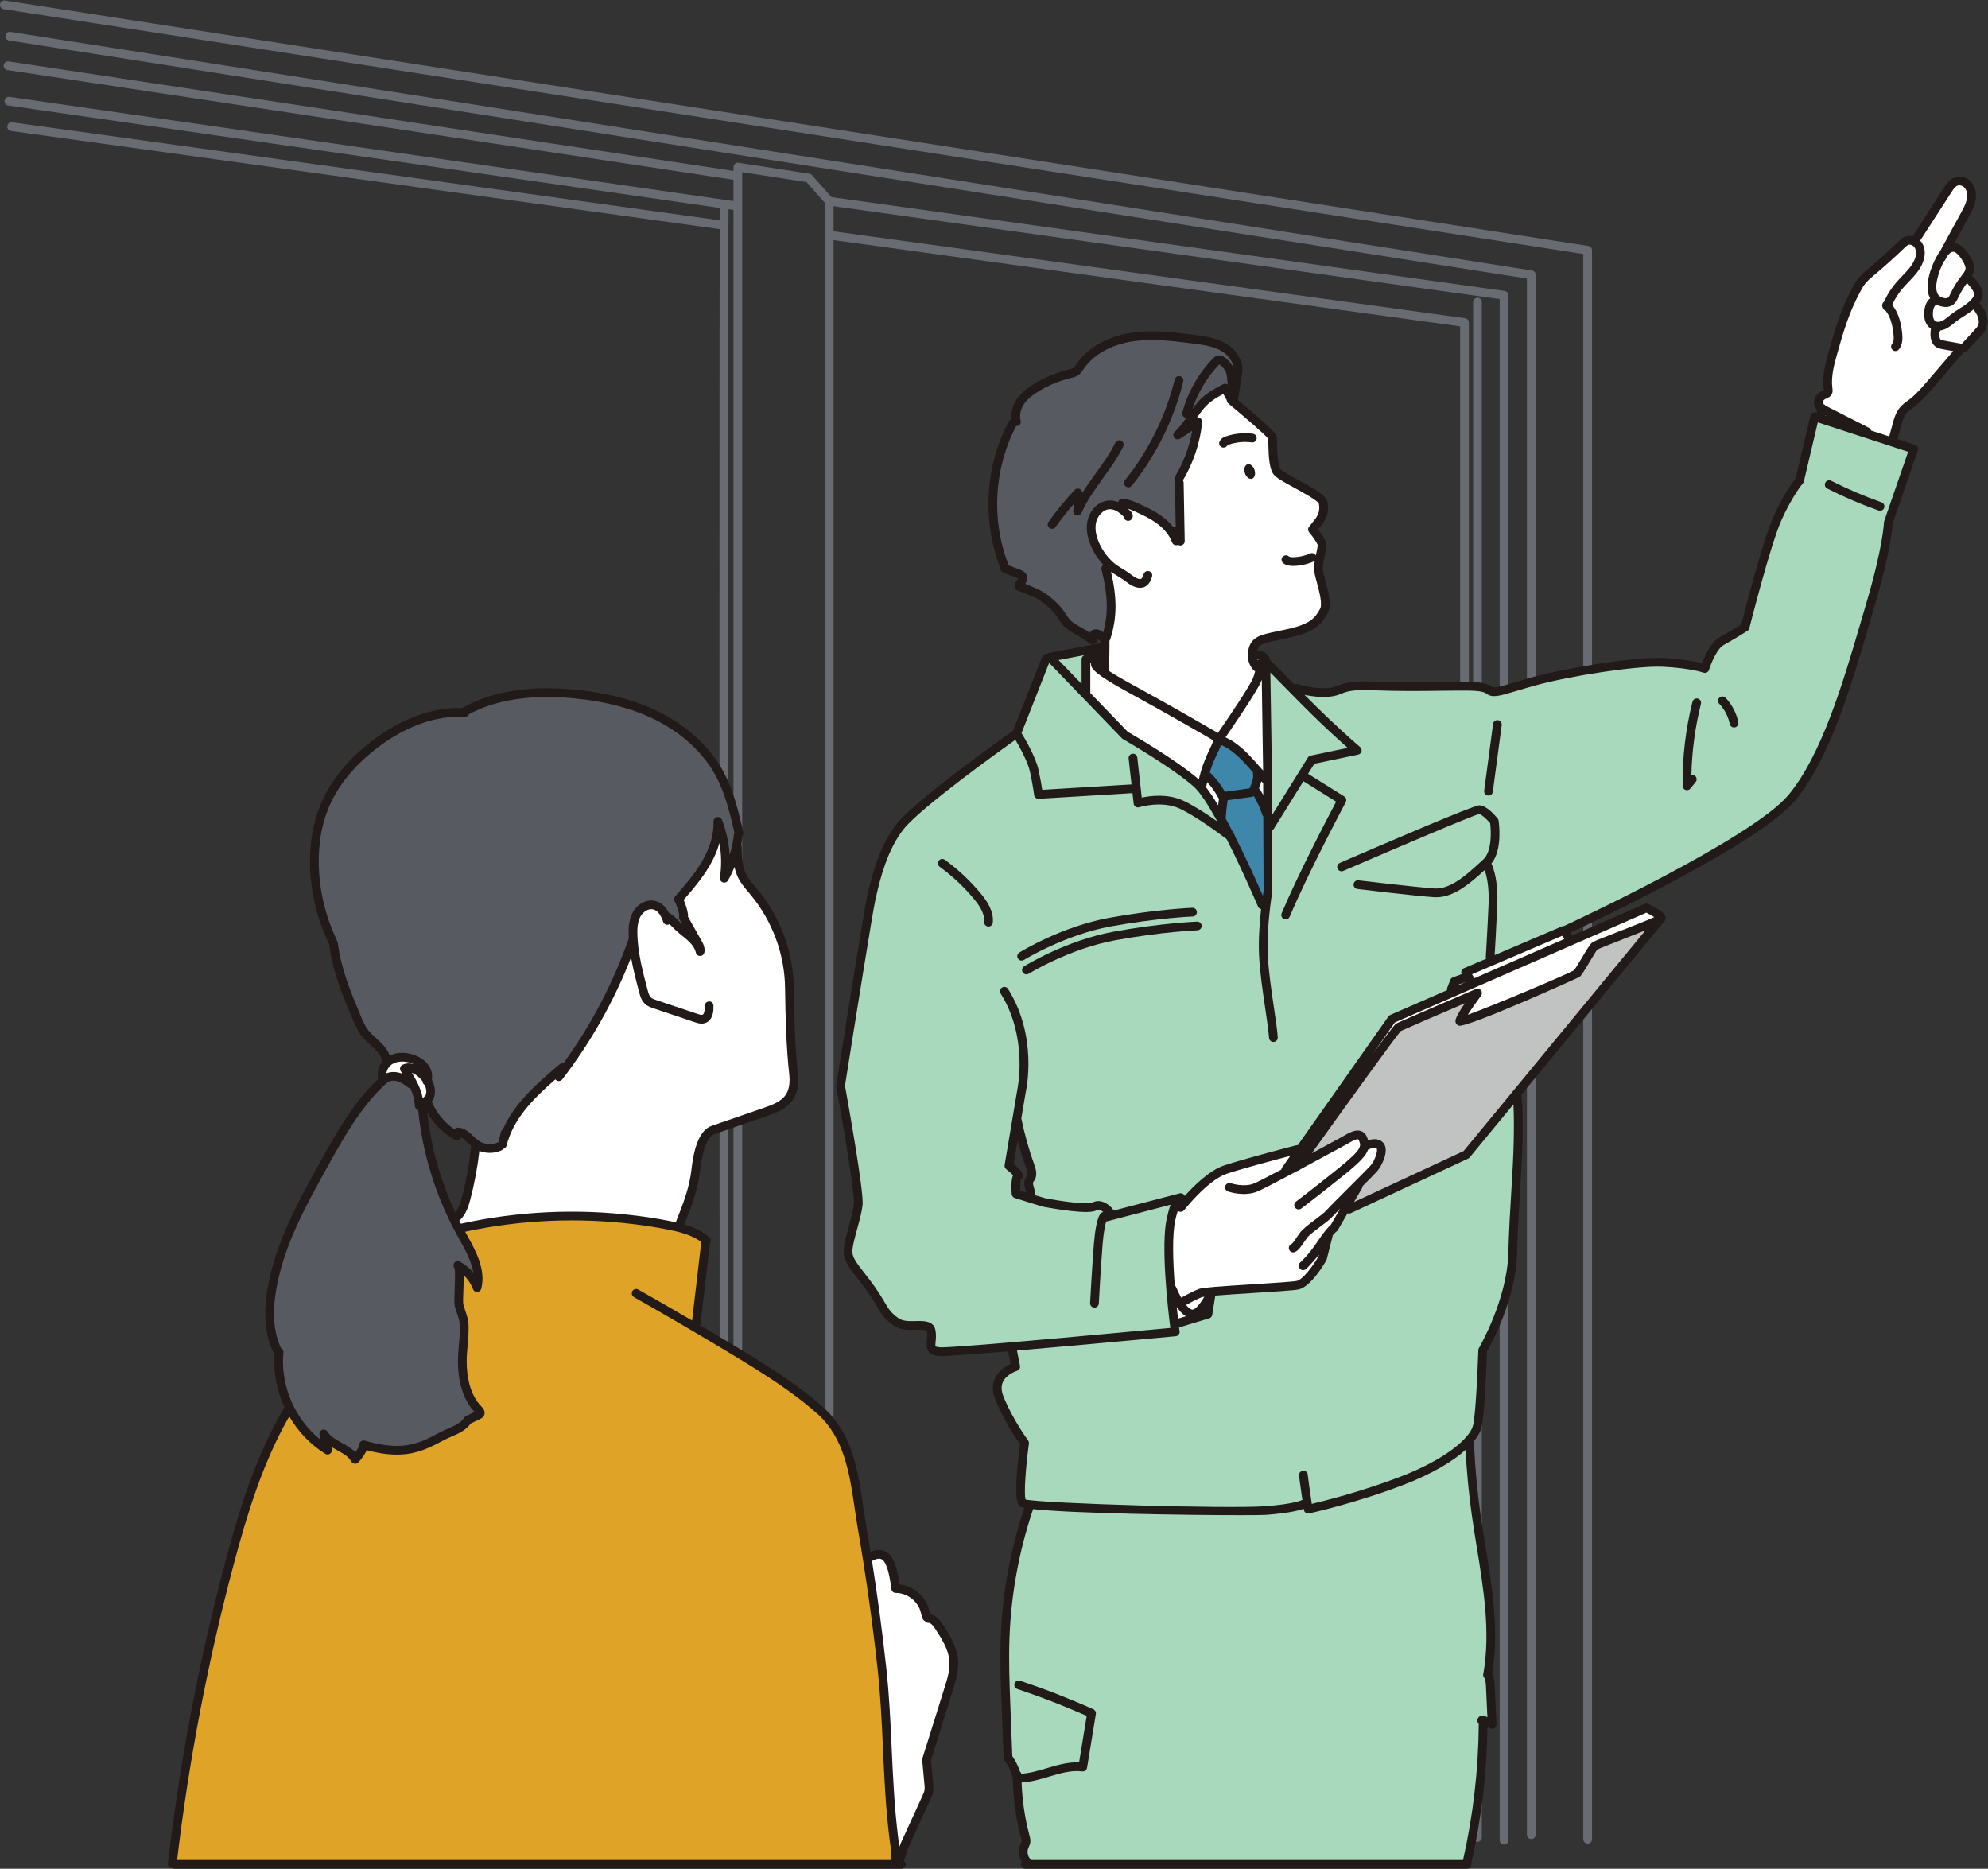
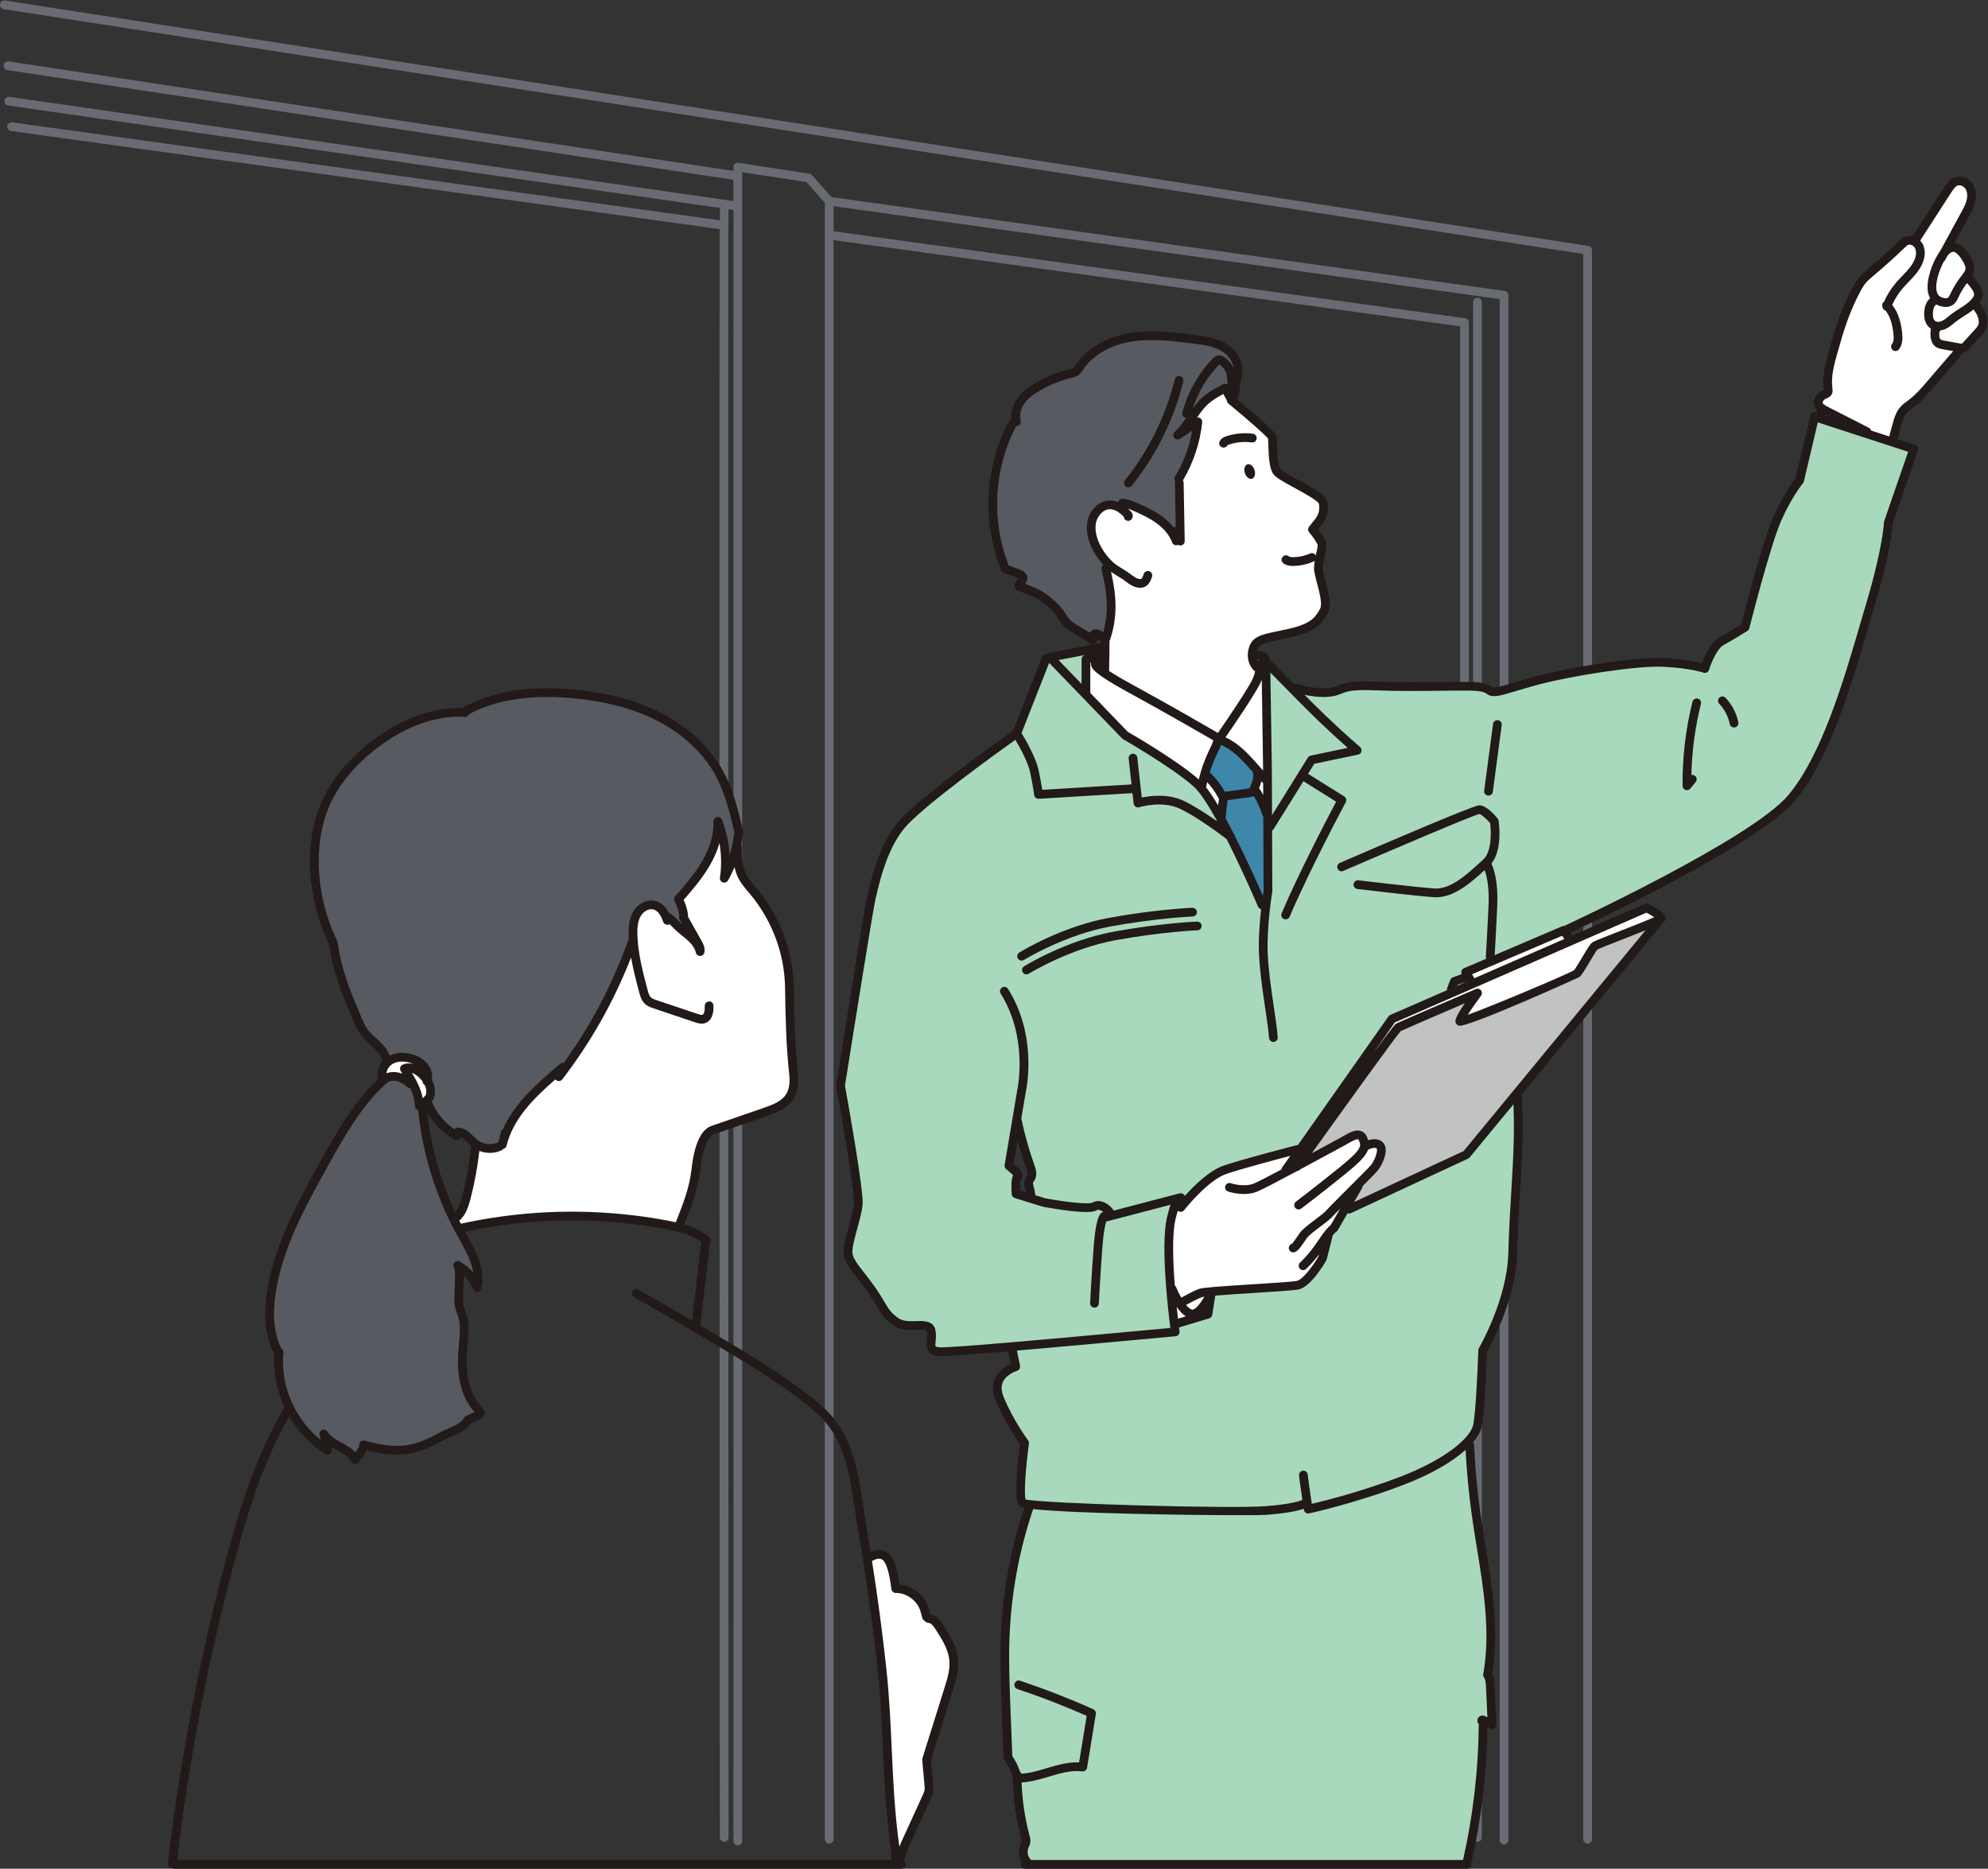
<svg xmlns="http://www.w3.org/2000/svg" xmlns:ns1="http://sodipodi.sourceforge.net/DTD/sodipodi-0.dtd" xmlns:ns2="http://www.inkscape.org/namespaces/inkscape" version="1.1" id="svg2" width="4168.36" height="3917.667" viewBox="0 0 4168.36 3917.667" ns1:docname="프로세스 _2.현장미팅.eps">
  <rect x="0" y="0" width="4168.36" height="3917.667" fill="#333333" stroke="none" />
  <defs id="defs6" />
  <ns1:namedview id="namedview4" pagecolor="#ffffff" bordercolor="#000000" borderopacity="0.25" ns2:showpageshadow="2" ns2:pageopacity="0.0" ns2:pagecheckerboard="0" ns2:deskcolor="#d1d1d1" />
  <g id="g8" ns2:groupmode="layer" ns2:label="ink_ext_XXXXXX" transform="matrix(1.333,0,0,-1.333,0,3917.667)">
    <g id="g10" transform="scale(0.1)">
-       <path d="m 24086.8,466.203 c -37.9,0 -68.7,30.695 -68.7,68.598 V 25009 L 143.813,28752.7 c -37.446,5.9 -63.071,41 -57.211,78.5 5.863,37.4 40.57,63.4 78.394,57.1 L 24097.4,25135.5 c 33.4,-5.2 58,-34 58,-67.8 V 534.801 c 0,-37.903 -30.7,-68.598 -68.6,-68.598" style="fill:#696b73;fill-opacity:1;fill-rule:nonzero;stroke:none" id="path12" />
      <path d="m 11605.9,366.102 c -37.9,0 -68.7,30.796 -68.7,68.699 V 26761.9 c 0,20 8.8,39 23.9,52 15.4,13.1 35.8,19 55.2,15.8 l 1115.2,-171.6 c 15.9,-2.4 30.4,-10.3 41,-22.4 l 321.6,-364.6 c 11.1,-12.5 17.3,-28.7 17.3,-45.4 V 463.402 c 0,-38 -30.8,-68.703 -68.7,-68.703 -37.9,0 -68.7,30.703 -68.7,68.703 V 26199.8 l -287.9,326.5 -1011.6,155.6 V 434.801 c 0,-37.903 -30.7,-68.699 -68.6,-68.699" style="fill:#696b73;fill-opacity:1;fill-rule:nonzero;stroke:none" id="path14" />
      <path d="m 11577.4,26557.4 c -3.4,0 -6.9,0.3 -10.3,0.8 L 115.543,28288.1 c -37.543,5.7 -63.266,40.6 -57.688,78.1 5.676,37.5 41.324,63.4 78.114,57.6 L 11587.5,26693.9 c 37.6,-5.7 63.3,-40.6 57.7,-78.1 -5.2,-34 -34.4,-58.4 -67.8,-58.4" style="fill:#696b73;fill-opacity:1;fill-rule:nonzero;stroke:none" id="path16" />
      <path d="m 11563.1,26085.6 c -3.2,0 -6.5,0.3 -9.8,0.7 L 130.387,27730.4 c -37.539,5.4 -63.547,40.2 -58.157,77.7 5.387,37.5 39.812,63.8 77.636,58.2 L 11572.8,26222.2 c 37.5,-5.4 63.5,-40.2 58.1,-77.7 -4.9,-34.2 -34.2,-58.9 -67.8,-58.9" style="fill:#696b73;fill-opacity:1;fill-rule:nonzero;stroke:none" id="path18" />
      <path d="m 11391.5,423.301 c -37.8,0 -68.6,30.699 -68.7,68.597 -14.2,25602.002 -1.3,25640.802 3.5,25655.402 12,36.1 50.9,55.5 86.8,43.5 31.2,-10.4 49.9,-40.9 46.7,-72.2 -13.6,-327.2 0.2,-25373.299 0.4,-25626.702 0,-37.796 -30.8,-68.496 -68.7,-68.597" style="fill:#696b73;fill-opacity:1;fill-rule:nonzero;stroke:none" id="path20" />
      <path d="m 11334.4,25785.4 c -3.1,0 -6.4,0.2 -9.6,0.6 L 173.508,27330 c -37.539,5.2 -63.738,39.9 -58.535,77.4 5.105,37.6 39.34,63.6 77.449,58.6 L 11343.7,25922 c 37.6,-5.2 63.8,-39.8 58.6,-77.4 -4.8,-34.3 -34.2,-59.2 -67.9,-59.2" style="fill:#696b73;fill-opacity:1;fill-rule:nonzero;stroke:none" id="path22" />
      <path d="m 23657.9,380.402 c -37.9,0 -68.6,30.801 -68.6,68.7 V 24686.3 l -10556.1,1471.5 c -37.5,5.2 -63.7,39.8 -58.5,77.4 5.2,37.5 39.7,63.9 77.5,58.5 L 23667.4,24814 c 33.9,-4.7 59.2,-33.7 59.2,-67.9 V 449.102 c 0,-37.899 -30.8,-68.7 -68.7,-68.7" style="fill:#696b73;fill-opacity:1;fill-rule:nonzero;stroke:none" id="path24" />
      <path d="m 23036,380.402 c -37.9,0 -68.7,30.801 -68.7,68.7 V 24257.3 l -9912.5,1364.3 c -37.5,5.2 -63.8,39.8 -58.6,77.4 5.2,37.5 38.8,63.8 77.3,58.6 l 9971.8,-1372.5 c 34,-4.6 59.3,-33.7 59.3,-67.9 V 449.102 c 0,-37.899 -30.7,-68.7 -68.6,-68.7" style="fill:#696b73;fill-opacity:1;fill-rule:nonzero;stroke:none" id="path26" />
      <path d="m 23239.8,423.301 c -38,0 -68.7,30.699 -68.7,68.597 V 24638.8 c 0,37.9 30.7,68.6 68.7,68.6 37.9,0 68.6,-30.7 68.6,-68.6 V 491.898 c 0,-37.898 -30.7,-68.597 -68.6,-68.597" style="fill:#696b73;fill-opacity:1;fill-rule:nonzero;stroke:none" id="path28" />
      <path d="m 24973.1,394.699 c -37.9,0 -68.6,30.703 -68.6,68.703 V 25394.9 L 58.141,29246 c -37.445,5.8 -63.168,40.8 -57.309,78.3 5.672,37.5 40.57,63.5 78.301,57.3 L 24983.6,25521.5 c 33.5,-5.1 58.2,-33.9 58.2,-67.8 V 463.402 c 0,-38 -30.7,-68.703 -68.7,-68.703" style="fill:#696b73;fill-opacity:1;fill-rule:nonzero;stroke:none" id="path30" />
      <path d="m 30484.5,24248.2 c -33.2,0 -63.6,9 -87.9,25.9 -71.9,49.7 -75.7,150.9 -71.6,206.8 5.7,79.6 29.5,137.4 70.9,171.5 7.6,17.7 20.8,29 39.2,34.6 5.2,1.6 10.5,2.3 15.6,2.3 12.9,0 25.4,-4.5 37,-12 26.6,-17.2 58.3,-28.7 94.1,-34 7.9,-1.1 15.9,-1.7 23.8,-1.7 27.5,0 52.1,7.5 71.1,21.7 26.1,19.7 41,51.7 58.4,88.8 40.3,85.9 90.9,168.6 150.4,245.7 11.3,14.8 28.4,23.9 46.9,25.3 1.6,0.1 3.3,0.2 4.8,0.2 16.8,0 33.1,-6.5 45.4,-18.3 43.3,-41.8 77.6,-82.2 104.5,-123.7 20.3,-31.1 47,-78.4 43.9,-128.6 -2.3,-34.7 -17.9,-69.9 -48.1,-108 -59.4,-75.2 -141.4,-127.2 -220.7,-177.4 -41.6,-26.4 -83.7,-53.2 -122,-82.6 -13.3,-10.3 -26.4,-21.1 -39.6,-31.9 -35.2,-28.9 -71.6,-58.8 -113.8,-79.6 -19.1,-9.4 -57.5,-25 -102.3,-25" style="fill:#ffffff;fill-opacity:1;fill-rule:nonzero;stroke:none" id="path32" />
      <path d="m 30604.9,24619.8 c -8.7,0 -17.6,0.7 -26.5,2 -82.4,12.3 -140.6,50.9 -172.6,114.8 -80.2,160 22.9,433.5 96.4,569.8 l 10.1,18.3 c 4.7,8.2 11.2,15.4 18.8,20.9 l 32.2,59.1 c 1.5,2.8 3.2,5.5 5.2,8.1 49.2,65.1 99.9,96.8 155.2,96.8 7,0 14.2,-0.5 21.5,-1.7 111.4,-17.3 243.7,-225.5 251.3,-327.5 5.3,-68.6 -40.7,-127.3 -81.4,-179.1 l -6.6,-8.4 c -61.1,-78.1 -112.3,-161.9 -156.5,-256 -15.7,-33.6 -31.9,-68.2 -62.3,-91 -22.3,-16.8 -52.5,-26.1 -84.8,-26.1" style="fill:#ffffff;fill-opacity:1;fill-rule:nonzero;stroke:none" id="path34" />
      <path d="m 28899.7,22711.9 c -6.6,0 -13.5,1 -20.2,3.2 l -202.9,66.1 c -30.1,9.8 -48.8,39.6 -44.5,70.9 0.1,0.8 0.3,2.2 0.6,3.7 -0.3,8.2 -0.5,16.8 -0.3,25.5 0.3,22.6 12.4,43.4 31.8,55 10.3,6.1 21.9,9.3 33.5,9.3 10.2,0 20.5,-2.4 29.9,-7.3 47,-24.2 115.3,-58.9 201.7,-102.8 30.5,-15.4 43.9,-51.7 30.9,-83.2 -10.4,-25.1 -34.6,-40.4 -60.5,-40.4" style="fill:#ffffff;fill-opacity:1;fill-rule:nonzero;stroke:none" id="path36" />
      <path d="m 19994.5,16454.5 c -5.9,0 -11.9,0.9 -17.8,2.5 -28.1,8 -47.4,33.5 -47.6,62.7 l -2.7,726.7 c -0.2,10.6 -15.2,1167.1 -24.4,1600.2 -0.5,26.7 15.2,51.1 39.8,61.6 8.3,3.5 16.9,5.2 25.6,5.2 17,0 33.8,-6.7 46.3,-19.3 39.4,-39.6 93.1,-94.4 149.8,-152.3 l 13.2,-13.5 c 191,-194.9 452.6,-461.9 649.1,-648.9 201.2,-191.4 354.3,-328.9 447.4,-410.4 18.6,-16.4 26.4,-41.9 20.1,-65.8 -6.3,-24 -25.6,-42.3 -49.8,-47.3 l -606,-126.7 -587.5,-943.8 c -12.2,-19.5 -33.3,-30.9 -55.5,-30.9" style="fill:#a9d9bc;fill-opacity:1;fill-rule:nonzero;stroke:none" id="path38" />
      <path d="m 19947.9,17263.8 c -1.8,140.7 -14.6,1101.1 -23,1530.2 -0.6,33.1 -26,60.5 -59,63.7 -2.2,0.2 -4.3,0.3 -6.4,0.3 -30.4,0 -57.3,-21.2 -63.8,-51.5 -7.2,-33.3 -18,-67.1 -32.9,-103.5 -58.9,-143.2 -407.1,-657.5 -588.2,-917.2 -132.3,77.2 -751.8,437.5 -1385.5,783.2 -235.5,128.4 -374.1,215.8 -453.2,275.2 5,0.9 10,2.4 14.8,4.6 23,10.3 38,33 38.5,58.3 l 2,112.8 c 0.3,20.1 -8.6,39.3 -24.2,51.9 -11.8,9.5 -26.3,14.6 -41.1,14.6 -5,0 -9.9,-0.6 -14.8,-1.7 l -25.8,-6 c -20.1,-4.6 -36.8,-18.5 -45.1,-37.4 -1.9,-4.2 -3.2,-8.5 -4.2,-12.9 -12.5,16.1 -31.6,25.3 -51.6,25.3 -4.9,0 -9.8,-0.5 -14.7,-1.7 l -48.4,-11.2 c -29.7,-6.8 -50.7,-33.2 -50.7,-63.6 v -491.4 c 0,-16.9 6.6,-33.2 18.4,-45.4 l 595.9,-617.5 c 4.2,-4.3 9.1,-8.1 14.4,-11.2 79.6,-45.8 787.3,-456.3 1117.4,-750.7 82.6,-73.7 239.3,-275.2 516.6,-816.7 3.1,-6.1 7.2,-11.8 12.2,-16.6 0.5,-0.6 1.1,-1.2 1.6,-1.7 0.9,-7.6 3.2,-15 6.7,-21.9 203.8,-401.5 387.7,-818.5 457.3,-979.1 10.5,-24.1 34.2,-39.4 59.9,-39.4 3,0 6,0.2 9,0.6 29,4 51.8,26.9 55.8,55.9 9,65.2 16.1,110 18.6,124.8 0.6,3.6 0.9,7.2 0.9,10.8 l -7.4,1886.1" style="fill:#ffffff;fill-opacity:1;fill-rule:nonzero;stroke:none" id="path40" />
      <path d="m 19856,18884.6 c -25.7,0 -49.7,15.2 -60.1,39.7 -0.5,1.2 -1,2.3 -1.5,3.3 -8.1,-3.9 -16.4,-5.7 -25,-5.7 -6.7,0 -13.6,1.2 -20.6,3.5 -17.3,5.6 -28.9,18.9 -36.5,35.4 -8.3,17.8 -14.4,35.7 -18.8,54.4 -4.6,19.2 -0.2,39.4 11.9,55 12,15.6 30.5,24.9 50.2,25.3 0.5,0 7.7,0.1 8.1,0.1 55.2,0 96.8,-11.2 123.6,-33.4 19.7,-16.2 30.5,-37.8 32.3,-64.2 0.5,-7.7 1.1,-23.9 1.7,-46.2 0.9,-31.4 -20.6,-59 -51.3,-65.7 -4.7,-1 -9.4,-1.5 -14,-1.5" style="fill:#ffffff;fill-opacity:1;fill-rule:nonzero;stroke:none" id="path42" />
      <path d="m 19161.7,17778.4 c -11.2,0 -22.5,2.8 -32.9,8.9 -165.4,96.3 -751.9,436.3 -1350.2,762.6 -162.3,88.5 -291.3,164.4 -383.5,225.6 -18.6,12.3 -29.6,33.4 -29.2,55.8 5.5,264.7 7.4,423.5 5.9,485.2 -0.4,17 5.8,33.5 17.4,46 48.9,148.7 75.8,307.9 78,468.7 3.1,218.3 -40.2,428.9 -78.3,588 -6.5,27.2 5.1,55.7 28.9,70.6 8,5 16.8,8.1 25.8,9.3 -172.5,162.1 -329,435.8 -282.7,680.7 26.1,138.1 145.9,281 301.3,281 l 11.3,-0.3 c 49.2,-2.6 97.6,-18.8 147.7,-49.9 -1.5,11.5 0.1,23.5 5.1,34.7 10.6,24 34.3,38.9 59.7,38.9 4,0 8.2,-0.4 12.3,-1.2 58.9,-11.2 116.2,-33.7 184.3,-64 123.3,-55 253.4,-115.9 368.8,-202.3 121.9,-91.4 210.2,-201.6 255.6,-318.8 8.4,4.3 17,6.4 25.4,6.4 7.8,0 15.4,-1.7 22.8,-5 l -16.3,893.6 c -17.1,21.2 -19.3,51.1 -5,74.7 158.5,262.7 260.2,561.8 294.8,866.5 l -8.4,-5.5 c -11,-7.2 -23.4,-10.7 -35.8,-10.7 -17.1,0 -34,6.7 -46.6,19.6 -21.9,22.2 -25,56.8 -7.4,82.6 l 5.2,7.6 c 43.9,63.6 88.9,129 139.3,188.8 101.8,120.9 225.1,191.7 342.7,253.8 9.7,5.1 20.2,7.6 30.5,7.6 23.1,0 45.4,-12.3 57.3,-33.9 l 53,-96.6 c 13.9,-12.9 19.9,-28.3 19.1,-46.6 200.4,-165.4 584,-490.7 636.3,-566.7 5.9,-8.5 9.7,-18.3 11,-28.6 2.5,-19.2 3.7,-56.2 5.1,-106.3 3.5,-130 9.4,-347.8 66,-421.7 33.2,-43.2 163.2,-113.9 300.7,-188.7 313.7,-170.6 409.1,-238 425.9,-300.8 23.9,-125.3 -1.4,-220.9 -83.3,-324.4 -47.7,-60.2 -70.7,-88.7 -80.2,-100.5 29.7,-36.1 141.8,-176.5 146.7,-240.9 1.8,-32.1 -7.4,-76.9 -22.6,-147.1 -15.3,-70.4 -32.6,-149.7 -34.4,-219.9 -1.2,-45.7 20.8,-128.2 44.2,-215.6 55.2,-206.8 93.2,-372.1 40.1,-465 -80.3,-140.6 -149.7,-262 -543.1,-351.9 -68.8,-15.7 -130.2,-28.4 -184.9,-39.7 -258.8,-53.4 -350.2,-78.5 -386,-209.9 -45.7,-167.4 51.8,-264.1 56,-268.1 34.4,-5.9 52.5,-34 48.2,-68.6 -5.2,-41.6 -18.8,-89.3 -40.4,-141.7 -62.2,-151.1 -417.5,-671.5 -567.4,-888.1 -12.6,-18.3 -33,-28.2 -53.8,-28.2" style="fill:#ffffff;fill-opacity:1;fill-rule:nonzero;stroke:none" id="path44" />
      <path d="m 18720.3,22816.4 c -9.3,0 -18.7,2 -27.6,6.1 -28.8,13.5 -43.8,45.8 -35.3,76.5 83.1,302.8 241.6,582.2 458.3,808.2 l 7.6,7.6 c 12.1,17.3 32,27.9 53.5,27.9 4.6,0 9.2,-0.4 13.8,-1.4 10.2,-2.2 20.4,-6.9 33.1,-14.9 62.9,-40.5 139.7,-137.8 149.5,-212.9 8.3,-64.1 14.6,-134.3 19.3,-214.8 1.7,-30.5 -17.9,-58.2 -47.2,-66.6 -6,-1.7 -12.1,-2.6 -18.1,-2.6 -23.4,0 -45.6,12.6 -57.3,33.9 l -4.7,8.6 c -133.8,-71.1 -264.6,-140.2 -373.5,-269.5 -42.4,-50.4 -81.3,-105.7 -117.6,-158 -12.6,-18.1 -32.9,-28.1 -53.8,-28.1" style="fill:#575a60;fill-opacity:1;fill-rule:nonzero;stroke:none" id="path46" />
      <path d="m 17146.4,19353.6 c -12.7,0 -25.3,3.5 -35.8,10.9 -44.9,31.6 -92.9,59 -139.4,85.6 -49.6,28.3 -100.7,57.5 -148.8,92.2 -53.2,38.3 -90,94.1 -125.6,148 -21.3,32.3 -43.1,65.5 -68.4,94.8 -81.8,95.4 -179.2,177 -289.4,242.5 -15.3,7.7 -159.4,77.6 -258.6,110.4 -19.7,6.5 -35.1,22 -41.5,41.7 -6.4,19.8 -3.1,41.4 8.9,58.3 23.4,29.2 35.5,46.1 31.9,66.4 -4.8,26 -34.7,40.8 -66.3,52.9 l -191.4,72.8 c -29.4,11.2 -46.6,41.7 -41.1,72.6 -274.9,712.1 -225.2,1546.2 134.4,2226.4 0.5,1.5 1.1,2.9 1.8,4.2 10.7,22.7 33.2,36.7 57.3,37.4 -23.2,100.2 3.2,216.8 72.1,315.5 56.7,81 136.7,149.9 259.4,223.4 161.9,97.1 338.8,169.1 525.7,214 32.9,7.9 64,15.4 88.8,34.3 19.9,15.2 34.6,37.4 48.8,58.9 l 5.6,8.5 c 164.6,246.2 466.2,418.8 827.4,473.8 99.2,15.1 202.9,22.4 316.9,22.4 220.6,0 441.3,-27.9 654.7,-54.9 157.6,-20 336.1,-42.6 483.4,-130.7 133.7,-80 260.2,-247.6 222.3,-426.6 -6.4,-30.3 -33.1,-51.8 -63.9,-51.8 -0.7,0 -1.3,0 -2,0 -31.5,0.9 -57.9,24.4 -62.6,55.6 -10.4,68.9 -81.6,158.1 -139.1,195 -9.8,6.2 -21.6,12.7 -34.2,12.7 -19.7,-0.9 -36.3,-18.3 -46.3,-28.7 -212.9,-221.9 -368.7,-495.1 -451.3,-791.3 2.1,0.1 4.2,0.2 6.3,0.2 19.5,0 38.8,-7.8 51.2,-22.9 18.5,-22.5 22.5,-53.3 6,-77.3 -50.1,-72.5 -95,-136 -145.5,-193 l 138.7,92.1 c 10.9,7.2 23.3,10.7 35.8,10.7 12.3,0 24.7,-3.5 35.5,-10.5 21.7,-14 33.1,-39.6 29,-65.1 -43.5,-272.3 -141.1,-540.1 -282.4,-775.2 14.1,-19.7 16.3,-45.8 5.2,-67.7 l 13.8,-712.3 c 0.4,-23.9 -12.2,-46.1 -33,-57.9 -10.1,-5.8 -21.2,-8.6 -32.4,-8.6 -9.9,0 -19.7,2.2 -28.8,6.7 -8.8,-4.2 -17.9,-6.3 -26.9,-6.3 -19.5,0 -38.4,9.4 -51.3,26.4 -43.9,57.4 -98.8,111 -163,159.1 -113.6,85.2 -242.4,145.5 -364.6,199.9 -69.4,30.9 -137.5,59.3 -207.2,67.6 -2.1,-18 -10.8,-35.4 -25,-46 -12.5,-9.5 -27.6,-15.2 -42.6,-15.2 -8.3,0 -16.6,1.7 -24.4,5.5 -35.3,16.9 -68.5,25.9 -101.6,27.7 l -12.9,0.3 c -142.7,0 -253.3,-133.8 -277.7,-263.2 -43.9,-232.1 104.7,-484.4 245.4,-630 18.2,-18.9 23.3,-46.8 13.1,-70.9 -6.7,-15.9 -19.3,-28.1 -34.5,-34.6 40.7,-167.7 85.8,-386.6 82.7,-609.4 -2,-145.3 -24,-289.8 -65.2,-429.4 -6.1,-20.7 -22.1,-37 -42.7,-43.6 -6.5,-2.1 -13.3,-3.2 -20,-3.2 -14.3,0 -28.4,4.7 -40.1,13.8 -7.3,5.7 -28.9,23.9 -28.9,23.9 -12,9.9 -34.4,20.9 -54.8,20.9 -3.4,0 -6.6,-0.4 -9.4,-1 -10.9,-2.5 -14.9,-8.7 -17,-13.1 -6.7,-19.3 -22.8,-35.8 -42.2,-42 -7.3,-2.3 -14.8,-3.6 -22.3,-3.6" style="fill:#575a60;fill-opacity:1;fill-rule:nonzero;stroke:none" id="path48" />
      <path d="m 17027.1,18533.3 c -17.4,0 -34.4,6.9 -47,20 l -404.8,419.4 c -16.6,17.3 -22.5,42.3 -15.3,65.1 7.3,22.9 26.5,40 50.1,44.5 l 705.4,134.8 c 4.1,0.7 8.2,1.1 12.3,1.1 15.3,0 30.2,-5.4 42.1,-15.4 15.1,-12.6 23.6,-31.4 23.2,-51.1 l -0.2,-19.3 c -0.4,-30.2 -21.3,-56.2 -50.7,-63 l -249.7,-57.6 v -413.2 c 0,-26.6 -16.2,-50.6 -40.9,-60.6 -7.9,-3.2 -16.2,-4.7 -24.5,-4.7" style="fill:#a9d9bc;fill-opacity:1;fill-rule:nonzero;stroke:none" id="path50" />
      <path d="m 19189.9,16358.2 c -13.3,0 -26.6,4 -38,12.2 -157,112.4 -382.1,264.6 -563.2,351.1 -103.2,49.2 -224.1,74.2 -359.4,74.2 -110.4,0 -206.4,-16.7 -267.5,-30.7 -4.9,-1.1 -9.7,-1.7 -14.6,-1.7 -13.5,0 -26.7,4.2 -37.8,12.1 -15.2,10.8 -25.1,27.6 -27.2,46.1 l -19.4,174.6 c -11.5,-12.8 -27.5,-20.5 -44.7,-21.6 0,0 -1435,-86.8 -1436.3,-86.8 -32.3,0 -59.9,23.7 -64.6,56 -9.1,62 -26.4,166.9 -57.6,314.4 -42.3,199.2 -212,484.2 -263,566.8 -10.8,17.5 -12.8,39.1 -5.2,58.2 l 445.6,1131.1 c 8.1,20.8 26.2,35.9 48,40.2 4.2,0.9 8.5,1.3 12.8,1.3 17.5,0 34.5,-7.1 47,-20 l 1161.1,-1203.2 c 5.4,-2.6 780.9,-448.1 1125.3,-755.3 104.5,-93.2 240.6,-296.9 416.2,-622.7 14.5,-26.7 8.5,-59.9 -14.3,-80 -12.3,-10.9 -27.7,-16.3 -43.2,-16.3" style="fill:#a9d9bc;fill-opacity:1;fill-rule:nonzero;stroke:none" id="path52" />
      <path d="m 16207.8,57.801 c -25.6,0 -48.9,15 -59.4,38.301 -62.9,69.699 -82.1,172.898 -46.5,260.5 l 7.3,16.5 c 8.2,17.898 15.2,33.101 17.8,48.597 4.2,24.903 -2.9,51.903 -9.9,77.903 -74.4,278.898 -116.6,571.398 -125.4,869.498 -0.7,22.5 10.1,42.7 27.1,55 -16.1,9.7 -27.6,26.3 -30.6,46 -9.7,7.9 -16.9,18.6 -20.7,30.6 -26.3,83.3 -63.9,160.1 -111.7,228.5 -7.2,10.3 -11.3,22.4 -11.8,34.9 l -30,775.6 c -13.8,357.5 -28.1,726.2 -14.8,1088.9 25.7,700.8 152.7,1393 377.5,2057.3 0.4,1.8 0.8,3.5 1.3,5.1 8.3,27.9 34,46.6 62.6,46.6 2.3,0 4.7,-0.2 7.1,-0.4 599.9,-65.8 2410.5,-100.1 3212.9,-100.1 230.2,0 390.3,2.6 450.8,7.3 372.6,29.3 524.3,73.6 581.6,97.4 8,3.3 16.6,5 25.1,5 11.1,0 22.2,-2.9 32.1,-8.5 17.5,-9.8 29.5,-27.2 32.5,-47.2 l 3.4,-22.9 c 93.2,20.8 745.6,170.6 1445.3,436.6 420,159.7 771.6,360.1 990.2,564.2 12.3,11.5 28.4,17.6 44.6,17.6 8.3,0 16.7,-1.6 24.6,-4.8 23.6,-9.6 39.5,-32 40.7,-57.5 16.5,-351.1 49.2,-702.7 97.2,-1045.1 23.8,-170.3 52.1,-344.1 79.4,-512.2 107.5,-660.6 217.7,-1337.4 105.5,-1996.9 0,-1.6 0,-3.1 -0.1,-4.4 -0.4,-5.1 -1.4,-10.1 -2.9,-14.9 34,-52.4 39.6,-116.1 43,-187.8 l 23.5,-501.2 c 1.1,-23.1 -10.2,-45.1 -29.6,-57.8 -10.8,-7 -23.2,-10.6 -35.7,-10.6 -9.9,0 -19.9,2.2 -29,6.8 l -51.6,25.6 c -2.5,1.2 -8.1,4 -12,4 14,-12.6 20.8,-28.4 20.6,-47.1 -4.9,-730.7 -89.6,-1462.098 -251.7,-2173.997 -6.7,-29.805 -33.2,-50.902 -63.7,-50.902 h -6816.6" style="fill:#a9d9bc;fill-opacity:1;fill-rule:nonzero;stroke:none" id="path54" />
      <path d="m 19349.6,5610.2 c -978.6,0 -3028.6,62.8 -3246.4,122.2 -19.8,5.4 -36,19.9 -43.5,39 -46.6,117.7 9,651.1 45.5,920.8 -28.4,38.8 -254.3,353.5 -395.5,706.5 -44.1,110.3 -45.3,209.8 -3.6,295.7 65.2,134.5 216.9,194.6 258.5,208.9 l -49.2,245.7 c -3.6,18.2 0.7,37.2 11.8,52.1 11.2,14.8 28.2,24.3 46.8,25.9 619.2,52.6 1271.2,112.7 1456.2,129.8 l 1043.7,95.8 -7.9,62 c -4,31.6 15.4,61.5 45.9,70.7 l 479.2,144.7 48,306.9 c 4.6,29.8 29.1,52.5 59.1,55.1 169.8,14.2 415.2,29.7 612.3,42.2 l 11.1,0.6 c 315.1,20 612.7,38.8 687.2,53.2 110.8,21.5 276.7,231.8 384,418.2 l 90,356.6 c -0.9,16.4 3.3,29.1 13.7,41.8 38.3,46.4 61.9,67.6 72.8,76.3 3.1,2.5 6.4,4.7 9.9,6.7 l 155.4,272.1 c 8.8,15.4 23.7,26.5 41,30.8 5.1,1.3 10.3,1.9 15.5,1.9 10.4,0 20.6,-2.5 29.9,-7.2 l 1839.1,855.4 707,859.5 c 12.7,15.3 31.3,23.8 50.4,23.8 6.7,0 13.5,-1.1 20.1,-3.2 25.4,-8.2 43.3,-31.1 45.1,-57.8 6.7,-100.4 13.4,-283.5 7.7,-585.8 -5.3,-281.1 -21.3,-542.3 -38.2,-818.8 -17.3,-282 -36.7,-598.9 -47.5,-982.8 -21.3,-753.3 -468.8,-1520.1 -473.3,-1527.7 1.2,-4.4 -30.8,-983 -84.6,-1198 -55.9,-223.4 -450.9,-577.6 -1207.6,-865.4 -633.3,-240.7 -1233.3,-387.7 -1402.1,-426.9 -4.9,-1.1 -9.8,-1.7 -14.8,-1.7 -13,0 -25.8,3.9 -36.8,11.3 -15,10.3 -25.2,26.4 -27.8,44.5 -1.7,11.1 -3.7,25.1 -6.1,41.2 -1.7,-2 -3.5,-4 -5.5,-5.8 -2.9,-2.8 -6.5,-5.5 -10.2,-7.9 -28.3,-19.4 -152,-79.4 -622.8,-116.4 -106.3,-8.3 -295.8,-12.5 -563.5,-12.5" style="fill:#a9d9bc;fill-opacity:1;fill-rule:nonzero;stroke:none" id="path56" />
      <path d="m 18575.1,8896.7 c -22.4,0 -44.2,11.6 -56.4,32.3 -33.5,56.9 -65.8,122.5 -89.1,180.8 -15.2,11.4 -27.8,30.5 -29.2,49.2 -39.4,505.7 -35.7,864.4 10.8,1066.2 16.2,69.9 32.6,129.4 48.9,176.8 8.9,26 33.3,43.7 60.9,44.1 0.3,0 0.6,0 0.9,0 20.9,0 40.1,-10 52.3,-26.2 64.2,80 402,487 696.6,585.2 252.5,84.2 812.9,233 1042.1,293.1 5.5,1.5 11.1,2.1 16.6,2.1 21.1,0 41.3,-10.2 53.7,-28 15.6,-22.6 15.5,-52.5 -0.3,-74.9 l -150.8,-214.2 c 0.1,-4.4 0,-8.5 -0.5,-12.4 43.7,23.2 91.3,48.6 143,76.2 6.1,3.3 12.8,5.6 19.7,6.8 4.8,5.1 10.5,9.3 16.7,12.7 300.8,161.1 607.4,328.1 707.6,382.8 15.1,8.2 30.3,17 45.8,25.9 76.4,43.9 138.8,77.4 190.5,77.4 11.8,0 23.1,-1.8 33.3,-5.3 27.8,-9.6 48.5,-31.8 62.1,-66.1 15.3,-38.1 24.2,-71.8 22.6,-106 3.5,2.2 7.2,4.2 11.1,5.7 1.6,0.6 3.6,1.3 5.7,2 27.7,13.2 81.8,32.9 131.5,32.9 37.5,0 67.5,-10.9 89.3,-32.6 78,-78 -24.6,-298.1 -90.5,-374.1 -35.2,-40.6 -188.3,-193.7 -350.4,-355.8 -40.1,-40.1 -80.3,-80.3 -118.6,-118.7 12.7,-0.7 25.4,-5.1 36.2,-13.4 26.1,-19.9 33.3,-56.2 16.9,-84.5 l -204.2,-353.7 c -4.2,-7.4 -9.8,-13.7 -16.4,-18.9 -20.3,-15.8 -79.9,-71.2 -193.6,-244.1 -6.6,-9.9 -13.1,-19.7 -19.6,-29.2 2.4,0.3 4.9,0.4 7.5,0.4 9.3,0 18.7,-1.9 27.5,-6 28.5,-13.3 43.5,-44.9 35.8,-75.4 l -26.5,-104.3 c -1.5,-5.9 -3.8,-11.6 -6.9,-16.9 -23.2,-39.8 -231.8,-390.4 -394.7,-422 -71.3,-13.8 -321.4,-30.2 -694.9,-53.8 -364.5,-23 -777.5,-49.2 -831.5,-69 -83.9,-31 -235.3,-114.1 -279.8,-138.8 -10,-5.6 -20.9,-8.3 -31.7,-8.3" style="fill:#ffffff;fill-opacity:1;fill-rule:nonzero;stroke:none" id="path58" />
      <path d="m 18755.1,8713.5 c -8.2,0 -16.3,0.9 -24.1,2.7 -48.6,11.7 -96.4,49.3 -147.1,115 -11.7,15.1 -16.2,34.5 -12.3,53.2 3.9,18.6 15.7,34.7 32.4,43.9 69.8,38.6 198.4,107.6 275.1,135.9 11.7,4.1 28.8,8.4 81.9,14.6 2.6,0.3 5.1,0.5 7.6,0.5 21.5,0 41.9,-10.7 54.1,-28.7 13.7,-20.2 15,-46.3 3.4,-67.7 -54.4,-100.7 -161.9,-269.4 -271,-269.4" style="fill:#ffffff;fill-opacity:1;fill-rule:nonzero;stroke:none" id="path60" />
      <path d="m 18517.5,8567.2 c -12.6,0 -25.1,3.7 -35.8,10.7 -16.2,10.6 -26.8,27.9 -29.1,47.1 -8.4,72 -18.2,161.4 -28.2,261.9 -2.9,30.3 15.4,58.7 44.4,68.3 6.8,2.3 13.8,3.4 20.7,3.4 22.3,0 43.7,-11.5 55.8,-31.4 58.8,-96.6 117.6,-159.9 170.3,-182.9 25.1,-11 40.7,-36.5 39,-63.8 -1.6,-27.3 -20.1,-50.7 -46.3,-58.7 l -171.9,-51.8 c -6.2,-1.9 -12.5,-2.8 -18.9,-2.8" style="fill:#ffffff;fill-opacity:1;fill-rule:nonzero;stroke:none" id="path62" />
      <path d="m 22973,13328.8 v 0 z m -1709,-2941 c -17.9,0 -35.6,7.4 -48.3,21.3 -19.2,21 -22.6,52 -8.3,76.7 l 148.3,257 c -1.1,18.7 3.3,30.8 16.6,44 99.2,99.5 204.2,205.3 231.2,236.6 67.6,77.9 154.7,281.4 91.7,344.3 -17.9,17.9 -42.1,26.6 -73.8,26.6 -26.2,0 -57,-6.2 -89.3,-17.7 -7.2,-2.6 -14.6,-3.9 -22.1,-3.9 -10.7,0 -21.4,2.6 -31.1,7.9 -16.4,8.8 -28.2,24.2 -32.5,42.3 -3.8,16.2 -9.2,32.7 -16.3,50.4 -17,42.3 -40.6,50.5 -48.4,53.2 -8.1,2.9 -16.8,4.2 -26.4,4.2 -50.5,0 -116.1,-37.6 -179.5,-74.1 -16.8,-9.7 -32,-18.4 -46.8,-26.4 -50.2,-27.4 -264.9,-144.5 -511.1,-277.2 -9.7,-5.3 -20.4,-7.8 -30.9,-7.8 -18.3,0 -36.4,7.7 -49.1,22.2 -20.1,22.8 -21.8,56.4 -4.1,81.2 136.2,190.3 1333.9,1862.5 1441.9,1980.8 5.6,6.2 12.4,11.3 20,14.9 87.5,42 898.7,390.4 1060.4,459.8 8.3,3.6 17.1,5.3 25.7,5.3 19.3,0 38.1,-8.4 50.7,-24.1 18.5,-22.7 19.6,-54.8 2.8,-78.7 -125.5,-179.2 -154.1,-246 -160.5,-268.6 208.8,32 1649.8,664.3 1824.4,752.4 27.5,29.8 82.4,121.7 135.5,210.8 89.9,151 119.5,196.9 138.2,214.1 3,2.8 6.3,5.4 9.9,7.5 27,16.8 144.1,63.2 386.5,157.8 199.8,77.9 337.1,132.3 436.2,173 8.1,3.4 16.5,5 24.8,5 20.3,0 40,-9.5 52.6,-26.6 17.9,-24.1 17,-57.2 -2.1,-80.3 l -2109.2,-2559.1 c -0.8,-0.9 -5.3,-5.6 -6.2,-6.5 l -784.5,-952.8 c -6.2,-7.5 -14,-13.5 -22.8,-17.7 l -1766.6,-821.7 c -8.8,-4.1 -18.2,-6.1 -27.5,-6.1" style="fill:#c1c2c2;fill-opacity:1;fill-rule:nonzero;stroke:none" id="path64" />
      <path d="m 20364.9,11027.6 c -18.8,0 -37.5,6.6 -49.6,20.5 -19.8,22.7 -26.6,53.4 -9.2,78 l 1572.1,2232.1 c 6.9,9.8 16.4,17.5 27.3,22.3 l 3967.3,1731.4 c 8.3,3.6 17.2,5.4 26.1,5.4 10.4,0 20.7,-2.4 30.2,-7.3 60.4,-31.5 119.3,-66.4 157.4,-93.4 18.9,-13.4 29.3,-35.8 27.3,-58.8 -1.9,-23.1 -15.9,-43.4 -36.8,-53.4 -113.1,-54.4 -402.6,-167.3 -594.2,-242 -222.5,-86.8 -369.9,-144.8 -390.6,-159.5 -22.4,-17.5 -84.3,-121.3 -138.9,-212.8 -91.3,-153.4 -121.7,-200.3 -141.1,-218 -2.3,-2.1 -4.7,-4 -7.2,-5.7 -84.6,-57.8 -1388.8,-609.6 -1729.4,-725 -6.9,-2.4 -14,-3.5 -21,-3.5 -19.4,0 -38.2,8.7 -50.9,24.4 -17.2,21.3 -19.2,51.1 -5.1,74.6 45.8,76.3 127,195.4 211.4,310.5 -444.4,-191.3 -1130.1,-486.6 -1207.3,-524.1 -45.2,-46.4 -316.7,-399.8 -1580.1,-2167.5 -5.9,-8.4 -13.8,-15.2 -22.9,-20 -10.5,-5.5 -22.6,-8.2 -34.8,-8.2" style="fill:#ffffff;fill-opacity:1;fill-rule:nonzero;stroke:none" id="path66" />
      <path d="m 22899.3,13796.4 c -16.5,0 -32.9,6.3 -45.3,18.2 -19,18.4 -25.2,46.3 -15.6,70.9 l 19.5,49.7 c 6.8,17.5 20.8,31.2 38.5,37.6 l 152.3,55.4 c 7.3,2.7 14.8,3.9 22.3,3.9 22.8,0 44.6,-12 56.6,-32.7 l 14.4,-25.4 c 8.8,-16.1 10.4,-35.1 4.5,-52.5 -5.9,-17.4 -18.9,-31.4 -35.7,-38.8 l -185.3,-80.9 c -8.4,-3.7 -17.4,-5.4 -26.2,-5.4" style="fill:#ffffff;fill-opacity:1;fill-rule:nonzero;stroke:none" id="path68" />
      <path d="m 23184.7,13920.8 c -23.8,0 -46.7,13.1 -58.2,35.6 -9.9,19.5 -24.8,45.6 -48,83.2 -10,16.2 -12.5,35.9 -6.7,54.1 5.7,18.1 19.1,32.8 36.6,40.3 l 1443.7,616.6 c 8.3,3.5 17,5.3 25.6,5.3 21.3,0 41.9,-10.5 54.4,-29.2 l 49.7,-74.6 c 10.8,-16 13.8,-36.1 8.4,-54.6 -5.5,-18.6 -18.9,-33.8 -36.6,-41.5 l -1442.8,-629.7 c -8.5,-3.6 -17.4,-5.5 -26.1,-5.5" style="fill:#ffffff;fill-opacity:1;fill-rule:nonzero;stroke:none" id="path70" />
      <path d="m 23373.4,15794.7 c 2.1,-0.6 4.2,-1.2 6.3,-1.8 -1.4,4.5 -2.2,9.1 -2.5,13.8 -4,-3.5 -7.9,-7.1 -11.9,-10.8 2.7,-0.2 5.4,-0.6 8.1,-1.2 z M 16214,10552.9 c -4.4,9.6 -6.5,20.4 -5.8,31.5 -5.5,9.5 -6,14.3 -6.2,25.3 -0.7,30 -9.2,60.3 -16.8,87.1 -15.3,54.8 -31.2,111.5 13.1,163.7 43.9,51.7 13.5,136.1 -2.9,181.5 -81.4,226.7 -148.3,461.3 -199,698.1 l -114.7,-680 c 46.7,-36.7 93.2,-78.4 119.8,-107.4 19.3,-21 22.7,-52.1 8.4,-76.9 -9.5,-16.3 -29.9,-73.5 -17.1,-253.5 90.9,-28.7 163.4,-51.4 221.2,-69.4 z m 1248.1,-268.2 c -1.2,-3.5 -2.7,-7 -4.4,-10.3 l 15.4,4.1 c -3.8,2.4 -7.2,5.2 -10.4,8.2 -0.2,-0.6 -0.4,-1.3 -0.6,-2 z M 14786.4,8121 c -66.4,3.1 -107.8,16.7 -130.3,42.7 -28.1,32.4 -23.8,77.7 -18.4,135.1 4.3,45.2 9.1,96.3 -0.9,152.9 -9.4,53.7 -39.2,82.7 -169.4,82.7 -19.3,0 -38.8,-0.5 -57.8,-1 -22.3,-0.7 -45.2,-1.3 -68.2,-1.3 -84.5,0 -181.3,7.5 -257.8,62.7 -130.4,94.3 -168.6,158.7 -238,275.7 -33.7,56.8 -75.7,127.6 -139.9,220.2 -61.8,89.3 -121,164.9 -173.3,231.7 -114,145.6 -196.3,250.7 -203.9,363.5 -6,89.9 35.7,243 79.9,405.1 35.3,129.2 71.4,261.9 81,358.1 16.6,166.5 -173.9,1285.2 -277,1853.5 -1.3,7.2 -1.4,14.6 -0.2,21.9 17.9,113 438.9,2771.4 481.2,2940.4 4.6,18.4 9.9,41.5 16.2,68.5 50.2,217.3 167.9,725.9 447,1072.3 271,336.5 1431.7,1174.2 1781,1422.9 11.1,8 24.4,12.2 37.9,12.2 4.4,0 8.9,-0.5 13.3,-1.4 17.8,-3.7 33.3,-14.7 42.7,-30.3 76.9,-127.8 211.6,-368.7 249.4,-546.5 41.8,-197.3 58.7,-319.5 63.2,-355.4 0,0 1480.8,89.5 1482.2,89.5 33,0 61.2,-24.9 64.9,-58.1 l 18.2,-164.6 c 40.3,11.4 166.2,43 320.9,43 138.7,0 262.4,-25.5 367.8,-75.9 270.6,-129.2 640.1,-404.9 746.9,-486.3 7.8,-6 14.1,-13.6 18.6,-22.3 243.4,-479 460.4,-982 495.1,-1063.1 16.4,-1.5 31.7,-9.1 42.7,-21.5 0.1,-0.2 0.3,-0.3 0.4,-0.5 15.9,130.4 30.4,218.5 31.8,227.3 l -3.8,963.4 c -0.1,26.7 16,50.7 40.6,60.7 l 472.3,758.9 c 9.2,14.7 23.9,25.2 40.8,29.1 4.2,1 8.5,1.6 12.8,1.6 -8.8,19.3 -8,42.4 3.9,61.7 l 108.9,174.8 c 9.5,15.2 24.7,25.8 42.1,29.4 l 673.8,140.9 c -57.2,48.8 -240.1,207.6 -514.2,468.5 -98,93.3 -222.6,216.4 -381.2,376.5 -20.5,20.7 -24.8,52.5 -10.5,78 11.8,20.9 33.8,33.3 57,33.3 5,0 10.1,-0.6 15.2,-1.8 79.8,-19.1 201.1,-41.9 325.5,-41.9 26.9,0 54,1.1 80.9,3.5 84.8,7.5 128.4,25.2 174.5,43.9 74.4,30 151.1,61 392.2,61 41.9,0 89.1,-0.9 142.4,-3 193.7,-7.5 394.2,-11.1 612.9,-11.1 159,0 301.7,1.9 423.7,3.5 90.8,1.2 166.4,2.3 228.2,2.3 l 164.2,0.6 c 200,0 321.3,-9.9 389.3,-61.8 23.4,-17.9 46.1,-25.3 78.1,-25.3 64.1,0 164,29.9 315.3,75.1 85.2,25.4 188.2,56.2 315.5,91.4 432.3,119.6 1442,296.9 1950.8,296.9 28.1,0 54.5,-0.5 79,-1.7 388.3,-18.7 598.5,-78.3 646.6,-93.5 19.3,59.9 117.7,345.4 262.8,424.6 144.6,78.9 339.6,201.4 367.4,218.9 20.8,82.5 334.4,1319.1 507.1,1706 169.8,380.5 333.2,580.9 351.3,602.5 l 220.6,939.2 c 4.2,17.8 15.7,33 31.6,41.9 9.9,5.6 20.9,8.4 32,8.4 6.8,0 13.7,-1.1 20.3,-3.2 l 1449.3,-472 c 16.6,-5.4 30.4,-17.3 38.2,-33 7.9,-15.7 9,-33.9 3.3,-50.5 l -382.2,-1105.6 c 0.5,-0.4 -10.2,-382.3 -285.8,-1307.7 -27.6,-92.8 -56,-189.9 -85.3,-290.1 -272,-929 -610.4,-2084.7 -1146.2,-2730.3 -580.6,-699.5 -3373.4,-1998.1 -3545.1,-2077.5 -12.4,-8.8 -29.3,-15 -44.6,-15 -3.1,0 -6.2,0.3 -9.1,0.8 l -1075.5,-460.7 c -8.2,-3.5 -17,-5.2 -25.7,-5.2 -11.4,0 -22.7,3 -32.8,8.8 -4.8,-20 -18.9,-36.7 -37.9,-44.8 l -354.1,-151.2 c 9.2,-16.2 11.1,-35.7 4.9,-53.4 -6.3,-18.7 -20.9,-33.5 -39.4,-40.3 l -150.2,-54.6 -44.8,-114.7 c 11.3,-32.1 -3.9,-67.9 -35.5,-81.7 l -904.7,-394.8 -1427.4,-2029.2 c -12.4,-17.7 -32.5,-27.8 -53.4,-27.8 -5.7,0 -11.4,0.8 -17.1,2.3 -27.9,-7.8 -813.5,-211.5 -1124.7,-315.3 -220.9,-73.6 -470,-329 -598.9,-474.6 -12.4,-14.1 -30.2,-22.1 -48.9,-22.1 -0.2,0 -0.4,0 -0.6,0 -18.9,0.2 -36.8,8.6 -49.1,22.9 -6.7,7.9 -13.8,19.8 -17.6,31.3 l -90.2,-23.7 c 4.9,-3.2 9.5,-7.2 13.4,-11.7 16.4,-18.7 20.7,-45 11.2,-68 -21.6,-52.1 -42.7,-123.5 -64.5,-218.3 -100.1,-433.5 30,-1508.8 57.1,-1719.9 2.3,-17.7 -2.7,-35.4 -13.8,-49.3 -11.1,-13.8 -27.4,-22.5 -45,-24.1 l -994.5,-91.4 c -22,-2.1 -2305.6,-214.9 -2627.4,-214.9 -8.9,0 -16.4,0.1 -22.5,0.4" style="fill:#a9d9bc;fill-opacity:1;fill-rule:nonzero;stroke:none" id="path72" />
      <path d="m 29737.8,22439.4 c -7.9,0 -15.9,1.4 -23.8,3.9 l -315.4,102.7 c -21.9,7.2 -38.2,25.3 -43.4,47.5 -34,18.8 -173.4,89.6 -350.5,179.4 l -7.5,3.8 c -127.8,64.8 -266.5,135.1 -322.5,164.6 -9.1,4.8 -16.9,11.6 -22.8,20 -42.6,18 -69,70.7 -59.5,120.3 8.6,44.7 42.2,84.7 89.9,107.3 l 12.7,5.6 c 25.5,11.2 43.5,20.2 49.6,37.2 3.9,11 2,24.3 -0.1,38.5 -28.9,200 28.3,403.2 78.7,582.6 103.3,368 189.7,653.6 362.2,977.2 25.2,47.4 51.3,96.4 85.4,140.6 44.1,57.5 97.8,102.7 154.6,150.4 l 8.4,7.1 c 162.6,136.7 323.1,281.3 477.2,429.7 19.5,18.9 39.7,38.4 65.3,50.9 18.9,9 38.9,13.5 60,13.5 28.5,0 57.6,-8.6 83.6,-23.6 -1,13.8 2.4,27.9 10.3,40.2 l 498,771.4 c 38.7,59.8 78.4,115.1 139.7,136.7 16.2,5.8 33.6,8.7 51.5,8.7 63,0 127.1,-36.4 163.4,-92.7 39.7,-61.8 50.6,-147.3 30,-234.9 -18.4,-78.1 -57,-148.7 -94.3,-217 l -329.5,-604.7 c -1.5,-2.7 -3.3,-5.4 -5.1,-7.9 -26.3,-35 -47,-73.4 -62.1,-101.4 -67.1,-124.4 -172.9,-398.2 -96.5,-550.7 l 11.9,-16.7 c 10.7,-16.4 13.5,-36.7 7.7,-55.4 -5.9,-18.7 -19.8,-33.8 -37.9,-41.1 -33.9,-27.7 -55,-80.3 -60.3,-153.8 -6.4,-88.6 15.7,-155 62.2,-187.3 3,-0.4 7.8,-2.5 12.3,-5 28.5,-15.2 41.5,-48.9 30.7,-79.3 l -2.6,-7.3 c -4.7,-39.4 -20.1,-163.5 54.1,-205.1 18.2,-10.1 39.6,-14 60.3,-17.8 l 197.9,-35.9 c 23.1,-4.2 42.1,-20.4 49.9,-42.5 7.8,-22.1 3.3,-46.6 -12,-64.4 l -431.8,-502.1 c -87.5,-101.7 -177.7,-206.5 -286.4,-289.3 -10.1,-7.6 -20.3,-15.2 -30.5,-22.7 -35.2,-25.6 -69.9,-50.9 -97.7,-82.2 -61.9,-69.5 -88.7,-169.6 -110.3,-250 l -46.1,-172.1 c 6,-23.1 -0.6,-44.9 -18,-61.3 -11.4,-10.7 -25.9,-15.6 -40.9,-15.6" style="fill:#ffffff;fill-opacity:1;fill-rule:nonzero;stroke:none" id="path74" />
      <path d="m 30860.1,23904.4 c -7.2,0 -19,0.6 -37.6,4 l -262.4,47.6 c -21.9,4 -46.1,8.4 -67.3,20.2 -80.2,45 -70.9,161.1 -67.8,199.2 1.3,16.5 8.9,31.9 21.1,43 3.8,30.4 25.9,51.4 56.4,54.3 28.2,2.6 52.6,9.1 74.7,20 39.7,19.6 73.5,47.4 109.4,76.8 13.5,11.1 26.8,22 40.4,32.5 39.1,30.1 79.8,55.9 122.9,83.3 51.5,32.6 105,67.5 152.1,108.2 11.9,10.4 27.2,16 42.8,16 2.2,0 4.5,-0.2 6.8,-0.4 17.9,-1.9 34.3,-11.1 45.3,-25.5 29.9,-39.5 63.4,-87 84.8,-139.4 29.6,-72.6 31.2,-147.6 4.2,-205.7 -16.9,-36.5 -44.1,-66 -70.4,-94.6 l -200.2,-217.6 c -6.2,-6.8 -13.9,-12.2 -22.3,-15.8 -8.1,-3.5 -24,-6.1 -32.9,-6.1" style="fill:#ffffff;fill-opacity:1;fill-rule:nonzero;stroke:none" id="path76" />
      <path d="m 11623.8,15591.3 c 41.1,-83.1 100.4,-153.2 157.7,-220.9 l 36.3,-43.3 c 343.7,-415.2 537.3,-937.4 545,-1470.3 7.1,-480.6 16.9,-914.9 65.7,-1362.3 15.1,-137.8 -3.3,-247.4 -54.5,-325.9 -72.9,-111.7 -207.5,-165.1 -363,-218.7 l -814.6,-280.9 c -159.5,-55 -262.3,-281.4 -305.6,-672.7 -30.2,-273.9 -123.3,-523.1 -241.9,-820.4 -3.7,-9.3 -3.8,-18.8 -2.4,-28.1 -43,10 -85.6,19 -127,27 -167.4,32.7 -342.1,60.5 -519.2,82.5 -922.23,114.3 -1849.59,70.5 -2756.82,-129.4 -12.12,23.2 -24.4,46.3 -36.16,69.8 98.67,78.8 144.05,205.4 177.36,332.6 66.82,255.3 114.35,517.6 143.03,780.3 55.91,-24.5 116.26,-38.4 177.22,-38.4 59.62,0.1 119.31,12.1 174.51,36.6 11.43,5.1 19.46,14.1 24.98,24.3 23,1.5 43.5,17.2 49.35,40.8 104.42,419 410.6,737.6 786.19,1062 4.35,-10.8 12.15,-20.3 22.85,-26.6 23.64,-13.9 54.1,-8.1 70.88,13.8 460.84,599.6 828.84,1260.3 1098.02,1965.6 31.61,-204 83.89,-404 135.49,-599.5 14.2,-53.5 33.6,-126.7 87.8,-177.2 40.4,-37.6 92,-54.9 133.4,-68.8 l 646.3,-217.1 c 26.5,-9 62.5,-21.1 101.3,-21.1 16.9,0 34.3,2.3 51.7,8.1 58.5,19.8 126.9,80.7 120.8,259.3 -1,30.1 -26.9,56.1 -56.2,52.6 -30.1,-1 -53.6,-26.2 -52.6,-56.3 1.7,-50.5 -2.1,-137.3 -46.7,-152.3 -21,-7.1 -51.5,2.1 -83.6,12.9 l -646.3,217.2 c -34.8,11.6 -70.7,23.7 -93.9,45.3 -28.9,26.9 -42.3,70.7 -56.7,125.2 -75.2,284.9 -153.1,579.4 -160.9,876.3 -2.4,90.2 1.5,205.2 53.2,294.9 41.1,71.2 130.9,134.5 216.8,111.9 94,-25.1 142.2,-137.5 162.5,-202.3 9,-28.6 39.6,-44.6 68.3,-35.5 7.8,2.4 14.4,6.6 20,11.8 17.5,-16.2 34.8,-33.3 52.3,-51.1 16.4,-16.6 32.8,-33.2 49.8,-49.1 33.5,-31.6 69.3,-60.4 103.8,-88.4 33,-26.7 66.1,-53.3 96.9,-82.3 69.2,-65 109.7,-127.4 123.9,-191 5.5,-25 27.6,-42.7 53.1,-42.7 23.8,2.8 47.8,17.9 53.2,43 15.4,71.2 -20.7,135.3 -44.6,177.8 l -216.3,384.4 c 3.3,8.4 5.3,17.4 3.9,27.1 -11.6,82.8 -35.8,162.6 -71.8,237.7 146.3,167.2 295.2,340.7 410.6,537.5 82.8,141 140,280.5 171.3,417.5 43,-199.5 50,-406.2 19.7,-609.1 -3.9,-25.9 11.3,-51 36.1,-59.5 24.7,-8.6 52.1,1.7 65.1,24.5 46.6,81.9 86.8,167.9 120.3,256.6 11,-73.4 29.8,-146.5 64.1,-215.7" style="fill:#ffffff;fill-opacity:1;fill-rule:nonzero;stroke:none" id="path78" />
      <path d="m 6062.61,12488.3 c -0.22,65.7 37.19,137.8 98.72,177 77.78,49.5 190.95,57.1 302.8,20.2 51.82,-17.1 123.18,-50.1 168.96,-110.5 2.31,-3 3.6,-6.5 5.72,-9.7 -90.12,69.9 -202.31,111.1 -300.34,66.2 -13.96,-6.3 -24.58,-18.3 -29.27,-32.9 -4.69,-14.6 -3,-30.5 4.69,-43.8 14.37,-25 28.74,-49.2 42.89,-73.1 2.34,-4 4.55,-7.8 6.87,-11.7 -31.87,16.2 -65.71,30.6 -102.93,38.6 -70.31,15.3 -140.48,7.4 -198.11,-20.3" style="fill:#ffffff;fill-opacity:1;fill-rule:nonzero;stroke:none" id="path80" />
      <path d="m 6450.51,12537.1 c -0.56,1 -1.09,1.9 -1.65,2.9 76.49,-11.7 163.12,-83.2 212.65,-153.1 -1.16,-21.2 10.12,-41.3 29.86,-51.1 24.16,-50.8 41.67,-118 14.66,-180.5 -7.77,-11.5 -37.56,-39.6 -66.53,-64.4 -28.66,175.3 -106.86,307.5 -188.99,446.2" style="fill:#ffffff;fill-opacity:1;fill-rule:nonzero;stroke:none" id="path82" />
      <path d="m 5910.08,13047.6 c -47.5,43.1 -92.37,83.9 -128.17,129.8 -52.56,67.5 -87.61,150.9 -121.53,231.5 -153.5,365.2 -312.22,742.8 -358.93,1140.7 -1.39,12 -7.39,21.9 -15.16,30.1 0.62,9.1 -0.21,18.3 -4.43,27 -177.55,370.1 -275.03,782.4 -281.93,1192.6 -5.48,324.4 45.25,620.1 150.72,878.8 142.81,350.2 399.72,670.6 763.6,952.4 452.47,350.2 947.49,527.5 1395.61,498.5 24.77,-1.3 45.94,14.1 53.92,36.3 431.49,234.3 990.88,320.8 1663.86,256.1 503.91,-48.5 924.15,-159.2 1284.76,-338.3 420.9,-209 760.4,-522.8 956.1,-883.6 152.7,-281.5 228,-600.6 299.8,-910.2 -4.7,-7 -8.3,-14.9 -9.3,-23.9 -14.9,-135.7 -46.7,-270.5 -93.6,-399.7 -3.6,213.7 -44.9,426.1 -122.9,626.2 -9.6,24.8 -35.8,38.9 -61.7,33.6 -26,-5.4 -44.4,-28.7 -43.4,-55.3 7,-200.2 -56.7,-420.9 -184.1,-638.2 -116.6,-198.7 -272.3,-376.5 -422.9,-548.4 -15,-17.2 -17.8,-41.8 -7,-61.7 39.6,-73.5 65.6,-152.6 77.2,-235.3 -7.7,-15.5 -8.7,-34 0.5,-50.3 l 83.2,-147.9 c -25.7,20.9 -51.1,42.1 -75.2,64.8 -15.9,15 -31.3,30.7 -46.8,46.3 -45.6,46.3 -93.3,93.3 -153.4,126.7 -48.7,94.7 -117.4,157.3 -199.3,179.1 -139.6,37.1 -276.4,-53.7 -339.16,-162.7 -65.29,-113.2 -70.5,-247.7 -67.76,-352.2 0.52,-19.7 2.11,-39.2 3.19,-58.8 -247.03,-706.6 -594.18,-1369.9 -1033.16,-1974.4 -17.64,5.9 -37.26,2.5 -52.05,-10 -388.9,-325.6 -728.29,-633.3 -898.71,-1028.7 -14.11,-6.9 -25.14,-19.7 -29.15,-36.1 l -41.85,-170.5 c -5.3,-0.7 -10.65,-1.3 -15.78,-3.6 -104.73,-46.6 -236.43,-31.4 -327.68,38.1 -23.71,18 -46.57,40.1 -70.8,63.5 -62.14,59.9 -132.57,127.9 -232.23,131.2 -23.75,2.9 -43.18,-12.6 -51.89,-33 -168.53,110.1 -304.39,275 -378.45,461.5 15.64,17.2 26.61,31.3 29.5,37.8 39.29,89.8 29.92,195.5 -25.84,298.2 15.97,78.1 -4.46,164.9 -57.94,235.3 -49.61,65.4 -126.23,116.6 -221.53,148 -136.6,45.1 -272.42,36.7 -377.03,-21.6 -34.58,119.2 -124.07,201.2 -211.2,280.3" style="fill:#575a60;fill-opacity:1;fill-rule:nonzero;stroke:none" id="path84" />
      <path d="m 4412.24,8174.4 c -115.71,236.3 -145.55,539.7 -86.95,903.8 113.54,705.8 466.32,1342.4 807.5,1958 257.32,464.3 523.39,944.4 917.18,1310.6 0.76,0.7 1.03,1.7 1.75,2.5 6.34,2.9 12.59,6.1 17.46,11.4 36.54,39.5 102.84,55.7 168.47,41.5 72.34,-15.7 136.95,-62.1 185.13,-100.9 10.06,-8.1 22.1,-12 34.07,-12 1.72,0 3.29,0.9 5.01,1.1 41.92,-88.8 72.1,-181.8 78.81,-295.5 1.5,-25.1 22.1,-48.4 46.86,-52.8 1.43,-0.2 2.95,-0.3 4.45,-0.4 66.55,-685.6 276.17,-1365.4 608.85,-1968.3 l 29.04,-52.3 c 108.28,-194.8 219.46,-394.6 234.54,-595 -62.54,86.2 -144.27,158.8 -237.66,209.2 -0.04,0 -0.11,0 -0.15,0 -26.3,14.2 -59.5,4.5 -73.76,-22.1 -11.71,-21.7 -7.13,-47.9 9.52,-64.4 14.79,-44.4 7.92,-229.2 3.76,-341.1 -5.29,-142.1 -7.77,-224.4 2.47,-263.2 10.06,-38 21.92,-72.9 33.48,-106.9 23.03,-67.5 42.92,-125.9 45.28,-200 3.08,-96.5 -5.74,-196.6 -14.29,-293.6 -7.88,-89.5 -16.06,-182 -15.35,-274.1 2.48,-341 95.38,-613.7 268.65,-788.6 0.79,-0.7 1.54,-1.6 2.25,-2.3 l -153.68,-73.8 c -9.27,-4.4 -17.07,-11.3 -22.55,-20 -55.35,-87.8 -154.52,-130.7 -259.5,-176.2 -41.95,-18.1 -85.29,-36.9 -125.74,-58.8 -179.95,-97.5 -344.78,-180.2 -540.23,-205.7 -184.87,-24.1 -391.99,-0.6 -652.39,74.2 -28.96,8.7 -59.09,-8.3 -67.39,-37.2 -2.63,-9.2 -1.99,-18.3 0,-26.9 -20.38,-45.5 -45.62,-89.2 -76.47,-128.6 -60.85,71.8 -144.75,118.1 -226.47,163.2 -91.56,50.5 -178.04,98.2 -223.78,176.7 -13.62,23.3 -42.29,33.1 -67.21,23.1 -25.02,-10 -39.01,-36.7 -32.86,-62.9 l 27.69,-118.5 c -429.63,324 -677.19,874.8 -623.99,1412.5 2.36,23.7 -11.22,44.9 -31.8,54.3" style="fill:#575a60;fill-opacity:1;fill-rule:nonzero;stroke:none" id="path86" />
-       <path d="m 3668.78,4815 c 208.87,781.5 461.81,1601.6 882.34,2326 137.58,-244.2 333.2,-455.6 573.19,-603.7 18.65,-11.6 42.51,-10.7 60.41,2.1 17.82,12.8 26.23,35.2 21.2,56.6 l -16.36,70 c 39.1,-26.4 80.82,-49.5 121.98,-72.2 93.62,-51.6 182.02,-100.4 226.07,-182.1 8.22,-15.2 23.19,-25.5 40.3,-28 2.55,-0.3 5.1,-0.6 7.61,-0.6 14.52,0 28.6,5.9 38.91,16.4 56.23,57.4 102.59,125.7 136.96,198.8 132.39,-35.6 302.64,-71.7 482.34,-71.7 51.85,0 104.53,3 157.29,9.9 213.68,27.8 395.32,119 577.98,218 36.24,19.5 75.53,36.6 117.1,54.6 110.99,48 225.62,97.6 299.46,204.4 l 154.97,74.4 c 11.03,5.2 29.45,14 42.88,33.1 13.28,18.8 37,69.6 -29.67,137 -193.09,195 -235.53,495.1 -237.14,712.7 -0.64,87 7.28,176.8 14.93,263.8 8.86,100.1 17.97,203.6 14.71,306.6 -2.93,90.3 -27.39,162.2 -51.07,231.6 -10.8,31.8 -21.91,64.2 -31.29,99.7 -6.6,24.9 -2.33,139.4 1.09,231.3 4.31,116.1 6.45,201.1 4.73,263.5 77.1,-66.3 137.82,-152.2 173.04,-247.3 8.3,-22.4 29.8,-36.7 54.22,-35.4 23.87,1.3 44.09,18.1 49.76,41.4 73.24,299.8 -88.74,591.1 -231.66,848.1 l -28.85,52 c -0.23,0.5 -0.43,0.9 -0.66,1.3 886.08,191.8 1791.07,233.6 2691.33,121.9 174.62,-21.7 346.82,-49 511.82,-81.2 182.9,-35.7 388.7,-84.8 547.3,-205.1 l -147.9,-1265.1 c -288.2,169.1 -577.2,336 -864.7,498.7 -26.3,14.6 -59.4,5.5 -74.21,-20.7 -14.83,-26.1 -5.6,-59.3 20.56,-74.2 499.35,-282.4 1003.65,-577 1498.95,-875.3 286.6,-172.7 591,-358.7 884.7,-565.8 196.5,-138.8 361.9,-268.6 505.3,-397 425.6,-381 509,-947.3 589.5,-1495.1 16,-108.1 31.8,-215.9 50.1,-322 124.8,-722.9 228.7,-1459.4 308.8,-2189 48.5,-440.7 67.7,-865 86.3,-1275.3 20.6,-453.7 41.8,-922.901 102.7,-1412.901 3.9,-31.797 8,-60.699 12,-88.199 12.1,-84.699 21.7,-151.699 17.8,-245.801 -0.2,-4.199 1.2,-8.097 1.9,-12.097 H 2770.6 C 2956.61,1701.6 3258.45,3279.8 3668.78,4815" style="fill:#dfa327;fill-opacity:1;fill-rule:nonzero;stroke:none" id="path88" />
      <path d="m 14870.6,2842.5 -346.5,-1105.9 c -3.2,-10.3 -2.3,-20.6 0.4,-30.4 -1.9,-6.5 -2.8,-13.4 -2.2,-20.6 l 33,-356.7 c 3.2,-35.1 6.2,-68.3 0.7,-98.3 -5.1,-27.4 -17.8,-55.3 -31.3,-84.8 l -334.9,-732.3 c -19.8,-43.098 -35.1,-88.301 -49.3,-133.699 -3.7,39 -8.9,76.597 -14.6,116.597 -3.9,26.903 -7.9,55.204 -11.8,86.204 -60.3,485.699 -81.4,952.698 -101.9,1404.298 -18.7,412.2 -38,838.3 -86.8,1282.4 -61.3,558.1 -136.6,1120.1 -224.4,1677.1 69.3,40.7 126,53.3 167.4,35.6 36.7,-15.7 66.7,-56.5 91.8,-124.7 41.9,-113.7 58.8,-238.4 75.3,-359 3.7,-27 26.8,-47.1 54,-47.1 1.7,0 3.1,0.1 4.6,0.1 170.3,0 338.8,-120.8 393.1,-282.3 6.2,-18.3 11.1,-37.1 16,-55.8 6.6,-25.1 13.3,-50.3 22.3,-74.7 5.9,-16 18.6,-27.5 33.6,-32.6 9.7,-15 25.8,-25.5 44.9,-25.5 0.5,0.1 0.9,0.1 1.4,0 47,0 88.8,-54.9 123.4,-108.8 95.3,-147.9 203.2,-315.6 219,-497.8 12.5,-145.1 -33.1,-290.6 -77.2,-431.3" style="fill:#ffffff;fill-opacity:1;fill-rule:nonzero;stroke:none" id="path90" />
      <path d="m 18972.3,17228.1 203.7,518.2 403.9,-246.6 218,-296.6 -53.6,-225.2 193,-396.7 14.3,-907.9 -50.2,-525.4 -450.2,857.8 -225.2,514.7 35.8,325.2 -289.5,382.5" style="fill:#3f86ab;fill-opacity:1;fill-rule:nonzero;stroke:none" id="path92" />
      <path d="m 14857.2,2846.7 -346.5,-1105.8 c -3.8,-12.1 -4,-24.5 -1.3,-36 -1.4,-6.6 -1.9,-13.6 -1.3,-20.7 l 32.9,-356.8 c 3.3,-34 6.2,-66.1 1,-94.2 -4.7,-25.8 -17.1,-52.8 -30.2,-81.5 L 14177,419.5 c -11,-24 -20.8,-48.699 -29.7,-73.5 -2.3,17.301 -4.8,34.703 -7.4,52.703 -3.9,26.797 -7.8,54.899 -11.7,85.695 -60.2,485 -81.3,951.602 -101.9,1402.802 -18.6,412.5 -38,838.9 -86.9,1283.6 -60.9,555 -135.6,1114.4 -222.9,1669 46.4,26.1 103.2,47.8 146.3,29.2 32.8,-14.1 60.4,-52.2 84.1,-116.6 41.3,-112.2 58.3,-236.1 74.6,-355.9 4.6,-34.1 33.8,-59.4 68,-59.4 1.5,-0.1 3,0.1 4.6,0.1 164.6,0 327.2,-116.6 379.6,-272.7 6.1,-18 10.9,-36.5 15.7,-54.8 6.8,-25.6 13.6,-51.2 22.7,-76 6.6,-18.1 20.1,-31.6 36.3,-38.9 12.5,-17.3 32.8,-28.6 55.6,-28.6 0.4,0 0.8,0.1 1.4,0 40.4,0 80.8,-54.5 111.5,-102.3 94.4,-146.6 201.4,-312.6 216.8,-491.3 12.3,-142.3 -32.9,-286.5 -76.5,-425.9 z M 3682.41,4811.3 c 206.76,773.1 455.15,1584.7 867.38,2302.4 138.09,-237.8 331.68,-443.2 567.08,-588.5 23.55,-14.6 53.53,-13.5 76.13,2.7 22.5,16.1 33,44.3 26.76,71.3 l -8.42,35.8 c 30.55,-18.9 62.13,-36.3 93.34,-53.6 91.73,-50.6 178.35,-98.4 220.43,-176.4 10.4,-19.2 29.31,-32.2 50.88,-35.3 3.21,-0.4 6.33,-0.7 9.55,-0.7 18.34,0 36.03,7.4 49.08,20.6 54.62,55.9 100.6,121.5 135.1,191.9 131.57,-34.8 298.25,-69 474.18,-69 52.39,0 105.63,3 158.97,9.9 215.89,28.3 398.87,120 582.89,219.6 36.6,19.8 76.23,36.8 116.03,54 106.58,46.2 226.68,98.1 303.27,206.4 l 151.22,72.6 c 10.68,5 32.91,15.4 48.7,37.8 15.32,21.7 43.02,80.1 -31.12,155.1 -189.69,191.4 -231.49,488 -233.1,702.9 -0.66,86.1 7.28,175.5 14.85,261.9 8.89,100.7 18.16,204.8 14.75,308.8 -2.93,92.6 -27.8,165.5 -51.82,236 -10.68,31.4 -21.65,63.4 -30.92,98.3 -6.06,25.1 -1.71,142 1.51,227.4 3.6,96.8 5.68,172.4 5.11,231.7 64.02,-61.3 114.52,-137.1 145.25,-219.9 10.31,-28.3 37.73,-46.1 68.27,-44.7 30.08,1.7 55.51,22.9 62.7,52.2 74.61,305.2 -88.79,599 -233.01,858.2 l -20.83,37.6 c 878.66,188 1776.11,227.3 2668.56,116.8 174.72,-21.7 346.62,-48.9 510.72,-81 178.8,-34.9 380,-81.9 535.1,-196.4 l -144.4,-1236.5 c -281.5,165 -564.4,328.1 -846.3,487.6 -33.1,18.5 -74.79,7 -93.51,-26 -18.63,-32.9 -7,-74.8 26,-93.5 500.91,-283.4 1005.11,-577.9 1498.61,-875.2 285.9,-172.3 589.8,-357.8 883.9,-565.2 195.4,-137.9 360.4,-267.4 504,-396 421.8,-377.4 504.7,-941.2 584.9,-1486.2 16,-108.4 31.9,-216.4 50.2,-322.7 124.7,-723.1 228.6,-1459.3 308.7,-2188.1 48.3,-440.4 67.6,-864.6 86.2,-1275 20.5,-453.8 41.8,-922.998 102.7,-1413.4 4,-31.699 8.1,-60.699 12,-88.301 12,-83.597 21.5,-149.801 17.8,-241.898 H 2786.13 C 2972.27,1710.2 3273.72,3282.3 3682.41,4811.3 Z m 738.89,3375.1 c -111.95,232.8 -139.7,531.7 -82.04,889.6 113.2,703.5 465.36,1338.9 805.98,1953.4 256.7,463.1 522.09,942 913.72,1306.4 7.65,3.7 14.64,8.8 20.59,15.3 33.28,35.7 93.81,50.3 155.08,37.3 69.7,-15.2 132.39,-60.4 179.2,-98.1 11.77,-9.5 25.74,-14.3 39.79,-15 39,-84.7 66.54,-173.8 72.94,-281.2 0,0 0,0 0,-0.1 1.75,-29.3 23.67,-55.7 51.61,-64 67.75,-683.9 278.27,-1361.8 610.25,-1963.5 l 29.12,-52.4 c 98.45,-177.2 199.35,-358.4 226.96,-539.4 -58.82,70.2 -130.59,129.7 -210.88,173 -0.09,0 -0.19,0 -0.28,0.1 -33.29,18 -75.09,5.4 -92.96,-27.9 -14.09,-26.1 -9.46,-57.3 9.26,-78.3 12.96,-47.9 6.34,-225.5 2.27,-333.3 -5.29,-143.6 -7.75,-226.7 3.03,-267.5 10.12,-38.3 22.03,-73.3 33.67,-107.6 22.69,-66.6 42.26,-124 44.63,-196 3.03,-95.8 -5.39,-191.3 -14.28,-292.5 -7.94,-89.6 -16.07,-182.2 -15.51,-274.9 2.65,-337.2 92.87,-608.7 261.29,-786.5 L 7328.66,7118 c -11.63,-5.6 -21.37,-14.4 -28.28,-25.3 -52.95,-84.1 -150.17,-126.1 -253.15,-170.7 -43.59,-18.8 -86.81,-37.6 -126.81,-59.4 -178.82,-96.7 -342.42,-178.9 -535.34,-204 -182.78,-24 -388.18,-0.5 -646.63,73.8 -36.69,10.9 -74.52,-10.6 -84.92,-46.9 -3.09,-10.7 -3.38,-21.6 -1.44,-31.8 -17.07,-36.9 -37.93,-72.4 -62.2,-105.3 -61.09,66.1 -141,110.2 -218.82,153.2 -89.84,49.5 -174.67,96.3 -218.45,171.4 -17.31,29.3 -53.34,41.7 -84.73,29.2 -31.49,-12.6 -49.08,-46.4 -41.42,-79.4 l 18.63,-79.6 c -406.35,324 -638.32,855.9 -586.97,1375.5 2.89,28.8 -12.56,55.2 -36.83,67.7 z M 5919.73,13058 c -47.09,42.7 -91.63,83 -126.72,128.1 -51.15,65.8 -85.96,148.4 -119.53,228.3 -153.1,364.3 -311.4,740.9 -357.92,1136.9 -1.58,13 -6.68,24.6 -14.19,34.2 -0.3,9.2 -2.44,18.5 -6.72,27.4 -176.64,368.1 -273.67,778.4 -280.57,1186.7 -5.39,322.6 44.92,616.3 149.7,873.1 141.94,348 397.36,666.5 759.16,946.5 449.67,348.2 942.72,524 1385.95,495.6 29.1,-1.3 56.23,16 67.51,42.1 428.07,230.3 982.74,314.8 1649.8,250.4 502.23,-48.4 920.97,-158.6 1279.9,-336.9 418.2,-207.7 755.6,-519.4 949.9,-877.7 150.8,-277.9 225.9,-593.6 297.1,-900.2 -4.3,-7.7 -7.2,-16.3 -8.2,-25.5 -12,-109.4 -35,-218.2 -68.2,-323.9 -11.2,189.2 -51.8,376.4 -121,554 -12.1,31.1 -44.9,49.4 -77.7,42.2 -32.8,-6.7 -56,-36.1 -54.8,-69.6 6.9,-197.5 -56,-415.5 -182.1,-630.5 -115.9,-197.5 -271.2,-374.9 -421.4,-546.4 -18.9,-21.5 -22.4,-52.5 -8.8,-77.8 38,-70.2 63.1,-145.9 74.7,-224.9 -8.2,-19 -7.8,-41.4 3.2,-60.8 l 44.4,-79 c -4.8,4.3 -9.7,8.8 -14.4,13.2 -15.7,14.9 -31,30.4 -46.2,45.9 -45.7,46.3 -92.9,94 -153.4,128.3 -50.5,95.7 -121.5,158.8 -206.1,181.3 -146.4,39.4 -289.3,-55.7 -354.96,-169.5 -67.05,-116.3 -72.44,-253.2 -69.6,-359.5 0.51,-19.4 1.3,-38.8 2.36,-58.2 -245.25,-700.4 -589.41,-1358.3 -1024.14,-1958.6 -19.48,3.1 -39.44,-1.9 -55.23,-15.1 -388.94,-325.6 -728.53,-633.4 -900.63,-1029.5 -15.51,-9.1 -27.33,-24.1 -31.97,-42.9 l -39.34,-160.8 c -3.44,-0.9 -6.86,-2.1 -10.21,-3.6 -100.05,-44.5 -226.01,-30 -313.3,36.3 -24.2,18.4 -46.8,40.5 -69.6,62.5 -63.92,61.7 -136.45,131.7 -241.51,135.2 -26.29,2.2 -43.88,-9.8 -57.03,-27.1 -158.05,106.7 -285.69,262.8 -357.5,438.9 13.97,15.9 23.53,28.6 26.15,34.6 40.47,92.6 31.9,200.9 -23.68,305.9 14.92,80.8 -6.9,169.7 -61.81,241.9 -51.35,67.7 -130.41,120.4 -228.37,152.9 -133.83,44.3 -267.17,38.7 -372.79,-13.9 -38.88,113.8 -125.83,192.9 -210.21,269.5 z m 1233.22,-1593.5 c 18.45,-10.2 40.67,-11.3 60.05,-3.1 18.35,7.8 32.25,23.2 38.3,42 32.91,-17.4 64.78,-48.2 99.87,-82.1 19.52,-18.8 39.16,-37.6 59.41,-54.8 -27.28,-270.7 -76.03,-541.5 -144.99,-805 -23.54,-89.9 -52.86,-178.7 -104.56,-238.7 -231.64,495.3 -382.49,1032.5 -441.43,1574.6 100.33,-181.3 250.58,-332.2 433.35,-432.9 z m -674.43,1053.1 c 61.41,-22 126.77,-78 168.11,-134.4 0.28,-23.8 13.03,-46.3 34.33,-58.6 21.57,-47.2 36.35,-107.6 13.45,-161.3 -6.33,-8.8 -24.68,-26.7 -45.3,-45.3 -29.88,154.4 -97.49,275.6 -170.59,399.6 z m -400.58,-7.4 c 6.9,54.6 40.19,110.8 90.97,143.1 74.24,47.4 182.89,54.3 290.7,18.8 14.94,-5 31.58,-11.3 48.71,-19.3 -57.19,17.4 -117.38,18.3 -175.72,-8.4 -17.58,-7.9 -31.01,-23 -36.88,-41.5 -5.86,-18.3 -3.78,-38.5 5.87,-55.2 l 26.43,-45 c -20.47,8.1 -41.87,14.9 -64.26,19.7 -64.87,14.2 -129.84,9.1 -185.82,-12.2 z M 11611.1,15585 c 42.1,-85.1 102.4,-156.3 160.8,-225.2 l 35.1,-41.7 c 341.5,-412.7 533.9,-931.8 541.7,-1461.4 7,-481.6 16.9,-916.7 65.8,-1363.8 14.7,-134.3 -3,-240.8 -52.4,-316.6 -70.3,-107.7 -202.7,-160.2 -355.8,-213 l -814.5,-281 c -165,-56.8 -271,-287.1 -315.1,-684.3 -30,-272.4 -122.8,-520.6 -241,-816.8 -2,-5 -3.3,-10.1 -4.1,-15.2 -37,8.3 -73.6,15.8 -109.4,22.8 -167.3,32.7 -342.3,60.4 -520.2,82.4 -920.82,114.3 -1846.79,71.4 -2752.89,-127.2 -8.35,16.2 -16.57,32.3 -24.74,48.5 96.42,81.6 140.94,207.9 173.99,334.2 65.3,249.7 112.78,505.7 141.79,762.1 52.49,-20.3 108.59,-30.7 164.78,-30.7 61.56,0 123.22,12.5 180.25,37.8 11.93,5.4 21.53,13.7 28.45,23.7 25.53,4.8 47.23,24 53.91,50.9 102.23,410.4 400.96,724.6 768.82,1043.6 5.1,-6.6 11.53,-12.4 19.19,-16.9 29.5,-17.5 68.19,-10.4 89.27,17.3 450.69,586.3 813.69,1230.3 1081.41,1917.4 32.15,-185.7 80.17,-367.9 127.37,-546.3 14.6,-55.3 34.7,-130.8 91.9,-184.1 42.5,-39.5 95.7,-57.4 138.4,-71.7 l 646.4,-217.2 c 27.6,-9.2 64.9,-21.8 105.8,-21.8 18.2,0 37.1,2.5 56.2,8.9 63,21.3 136.8,85.8 130.4,273.3 -1.4,37.8 -30.9,71.9 -71,66.2 -37.8,-1.4 -67.5,-33 -66.2,-71 2.7,-78 -11.2,-129.7 -37,-138.4 -17.8,-6.1 -50.6,4.9 -74.5,13 l -646.4,217.1 c -33.4,11.2 -67.9,22.8 -88.7,42.2 -26.1,24.3 -38.8,66.2 -52.7,118.5 -75.1,284.2 -152.7,578 -160.5,873 -2.3,88.3 1.4,200.7 51.4,287.4 38.5,66.6 121.7,126.4 200.8,105.4 59.7,-15.9 100.1,-72.6 125.2,-123.8 1.3,-3.3 2.9,-6.6 4.7,-9.7 10.6,-23 18.2,-44.3 22.9,-59.2 11.2,-36.2 49.8,-56.4 85.9,-44.9 5.5,1.7 10.5,4 15.2,6.9 14.3,-13.6 28.5,-28 43,-42.7 16.5,-16.7 32.9,-33.4 49.9,-49.5 33.4,-31.3 69.1,-60.3 104.8,-89.1 32.7,-26.4 65.4,-52.8 96.1,-81.5 67,-63 106.1,-123.1 119.6,-183.8 6.9,-31.4 34.8,-53.8 67,-53.8 h 0.1 c 32.2,0.1 60.1,22.6 66.9,54.1 16.6,76.5 -22.7,146.3 -46.1,187.9 l -212.7,377.9 c 2.6,9 3.4,18.7 2.1,28.5 -11.5,81.2 -34.6,159.6 -69.1,233.4 144.7,165.6 291.6,337.6 406.1,532.7 71.2,121.4 123.7,241.8 157.2,360.5 31.6,-178.8 34.4,-362.3 7.4,-542.9 -4.8,-32.6 14.3,-64.2 45.5,-75 31.1,-10.9 65.7,2.2 82.1,30.9 38.6,67.8 72.9,138.5 102.6,211.1 11.9,-57.6 29.7,-114.6 56.8,-169.4 z M 14832.3,3838.2 c -29.2,45.5 -94.3,146.6 -198,163 -4.4,14.4 -8.3,29 -12.1,43.5 -5.7,21.3 -11.4,42.6 -18.4,63.5 -65.5,195.3 -250.7,340.4 -454.1,363.1 -15.5,109.4 -34.4,220.9 -74,328.6 -37.6,101.6 -89.5,165.5 -158.9,195.3 -65.3,28 -140.2,23.3 -223.1,-13.5 -20.7,128.8 -42,257.5 -64.1,385.6 -18.1,105.2 -33.8,212.1 -49.6,319.3 -83.8,569.3 -170.4,1158.1 -629.2,1568.7 -147.6,132 -316.6,264.7 -516.5,405.7 -297.8,210.1 -604,397.1 -892.2,570.7 -176,106.1 -353.5,211.8 -531.7,316.8 4.7,7.9 7.9,16.9 9,26.7 l 148.1,1267.3 c 20.1,28.6 15.5,68.4 -11.8,91.6 -115.8,98.6 -253.4,157.6 -391.8,198.1 121.7,305.2 217.4,561.9 249.2,850.6 36.1,325.6 117.6,533.3 223.5,569.8 l 814.5,280.9 c 136.9,47.2 324.2,111.9 426,267.8 67.2,103 92.1,239.9 73.7,406.6 -48.1,440.9 -57.8,872.6 -64.8,1350.9 -8.3,560.7 -211.9,1110.1 -573.3,1546.8 l -36,42.9 c -55.5,65.5 -107.9,127.4 -142.6,197.4 -63.8,128.7 -65.8,287.6 -67.5,427.8 -0.2,11.4 -2.9,22.1 -7.6,31.6 9.1,47.2 16.4,94.8 21.8,142.4 10.8,15.4 15.4,35.2 10.8,55 -74.7,322 -151.9,654.9 -314.9,955.5 -207.7,382.9 -566.2,715 -1009.5,935.1 -374.26,185.9 -808.6,300.6 -1327.76,350.6 -707.73,68.1 -1297.63,-26.1 -1753.62,-280 -5,-2.8 -9.45,-6.2 -13.46,-9.9 -466.03,16.5 -972.36,-169.2 -1433.38,-526.2 -381.2,-295.1 -651.09,-632.6 -802.3,-1003.2 -111.78,-274.1 -165.58,-586.1 -159.91,-927.3 7.28,-428 109.04,-858 294.19,-1243.8 2.17,-4.5 4.89,-8.5 7.84,-12.3 0.06,-2 0.16,-4 0.39,-6 48.79,-415.3 210.98,-801 367.76,-1174 37.07,-88.1 75.37,-179.3 137.79,-259.4 42.36,-54.4 93.42,-100.8 142.7,-145.5 79.81,-72.4 155.27,-140.9 178.16,-230.3 2.4,-9.4 6.81,-17.7 12.41,-24.9 -66.88,-79.9 -94.41,-186.9 -69.96,-281.4 -397.85,-376.9 -664.78,-858.1 -922.9,-1323.8 -330.13,-595.7 -704.42,-1270.9 -821.31,-1998.1 -65.15,-403.9 -27.7,-742.5 111.31,-1006.3 0.84,-1.6 1.87,-3 2.81,-4.5 -19.92,-284.9 37.47,-571.5 157.08,-829.4 C 4028.18,6507.7 3766.23,5656 3549.83,4846.7 3133.56,3289.3 2828.02,1687.4 2641.72,85.301 c -4.35,-37.602 22.6,-71.801 60.24,-76.102 2.74,-0.301 5.39,-0.496 8.04,-0.496 0.7,0 1.39,0.098 2.08,0.098 C 2722.01,3.203 2733.45,0 2745.65,0 H 14177.3 c 38,0 68.7,30.801 68.7,68.703 0,21.098 -9.5,40 -24.6,52.598 4.4,14.699 8.8,29.5 13.1,44.301 19.5,67.097 39.6,136.398 67.3,196.8 l 334.9,732.298 c 15.2,33.4 32.5,71.2 40.3,113.6 8.6,46.8 4.5,91.9 0.8,131.8 l -32.9,356.8 c -0.3,3 -0.8,6 -1.5,8.9 l 344.8,1099.9 c 45.3,145 96.8,309.4 82.2,478.7 -18.4,212.6 -140.2,401.8 -238.1,553.8" style="fill:#211a18;fill-opacity:1;fill-rule:nonzero;stroke:none" id="path94" />
      <path d="m 17469.1,14819.5 c 729.5,133.3 1285.8,156.1 1291.4,156.3 37.8,1.4 67.4,33.3 65.9,71.2 -1.5,37.9 -33.6,66.4 -71.2,65.9 -5.6,-0.2 -571,-23.2 -1310.7,-158.3 -747.6,-136.7 -1384,-528.8 -1410.6,-545.5 -32.3,-20 -42.1,-62.3 -22.1,-94.4 13,-20.9 35.4,-32.5 58.4,-32.5 12.4,0 24.8,3.4 36.1,10.4 6.3,3.9 641.6,395.1 1362.8,526.9" style="fill:#211a18;fill-opacity:1;fill-rule:nonzero;stroke:none" id="path96" />
      <path d="m 18830.3,14895.9 c -5.5,-0.1 -570.9,-23.1 -1310.5,-158.3 -747.8,-136.5 -1384.1,-528.7 -1410.8,-545.3 -32.2,-20.1 -42,-62.3 -22,-94.5 13,-20.9 35.4,-32.4 58.3,-32.4 12.4,0 24.9,3.4 36.2,10.4 6.3,3.9 641.6,395.1 1362.9,526.8 729.4,133.2 1285.7,156 1291.2,156.2 37.9,1.4 67.5,33.4 65.9,71.2 -1.4,37.9 -33.6,65.8 -71.2,65.9" style="fill:#211a18;fill-opacity:1;fill-rule:nonzero;stroke:none" id="path98" />
      <path d="m 17706,21740.8 c 12.7,-10.2 28,-15.1 43.1,-15.1 20,0 39.9,8.7 53.5,25.6 383.7,477.5 663.7,1044.4 809.6,1639.6 9,36.8 -13.5,74 -50.3,83 -36.3,8.7 -74.1,-13.5 -83.1,-50.3 -141.1,-575.8 -412,-1124.4 -783.2,-1586.3 -23.8,-29.6 -19.1,-72.7 10.4,-96.5" style="fill:#211a18;fill-opacity:1;fill-rule:nonzero;stroke:none" id="path100" />
-       <path d="m 17667.3,22366.7 c 16.7,34 2.6,75.2 -31.3,91.9 -34.2,16.7 -75.2,2.5 -91.8,-31.4 -83,-169 -197.1,-327.2 -307.5,-480.2 -72.4,-100.4 -146.2,-202.7 -212.9,-310 -0.2,2.7 -0.5,5.4 -0.8,8.1 -2.6,26.8 -20.7,49.5 -46.1,58.2 -25.7,8.5 -53.7,1.6 -72.2,-18 -148.5,-157.8 -287.1,-327.2 -412.2,-503.5 -21.9,-30.9 -14.7,-73.7 16.3,-95.7 12.1,-8.5 25.9,-12.6 39.6,-12.6 21.5,0 42.6,10 56.1,28.9 88.9,125.3 184.7,247 286.3,363.2 -1.6,-34.7 -4.7,-69.5 -9.4,-104 -4.7,-34 16.4,-66.2 49.4,-75.4 32.8,-9.3 67.7,7.3 81.4,38.6 84.2,193.1 206.5,362.5 335.8,541.9 113.7,157.7 231.3,320.6 319.3,500" style="fill:#211a18;fill-opacity:1;fill-rule:nonzero;stroke:none" id="path102" />
      <path d="m 23562.6,18063.7 c -38.2,4.5 -72.2,-21.4 -77.1,-59 l -139.8,-1049.3 c -5,-37.6 21.4,-72.1 58.9,-77.1 3.2,-0.4 6.2,-0.6 9.2,-0.6 33.9,0 63.4,25.1 67.9,59.6 l 139.8,1049.3 c 5,37.6 -21.4,72.1 -58.9,77.1" style="fill:#211a18;fill-opacity:1;fill-rule:nonzero;stroke:none" id="path104" />
      <path d="m 26705.3,18403.2 c -36.5,9.4 -74.1,-13.1 -83.3,-49.9 -108,-432.3 -160.2,-877.4 -155.3,-1323 0.3,-29 18.7,-54.5 46,-64.1 7.4,-2.5 15.1,-3.8 22.6,-3.8 20.3,0 40,9 53.3,25.4 l 83.7,103.2 c 23.9,29.5 19.3,72.7 -10.1,96.6 -16.7,13.4 -37.7,17.9 -57.3,13.8 8.3,377.1 58.7,752.6 150.3,1118.6 9.2,36.8 -13.2,74.1 -49.9,83.2" style="fill:#211a18;fill-opacity:1;fill-rule:nonzero;stroke:none" id="path106" />
      <path d="m 27142.6,18415.5 c -26.1,27.5 -69.5,28.4 -97,2.4 -27.4,-26.2 -28.5,-69.6 -2.3,-97 82.8,-86.9 141.4,-199.5 165.2,-317.1 6.6,-32.6 35.2,-55.1 67.2,-55.1 4.5,0 9.1,0.5 13.7,1.4 37.2,7.5 61.2,43.7 53.6,80.9 -28.8,142.7 -99.9,279.2 -200.4,384.5" style="fill:#211a18;fill-opacity:1;fill-rule:nonzero;stroke:none" id="path108" />
-       <path d="m 14862,15868 c -30.7,22.4 -73.7,15.5 -95.9,-15.2 -22.3,-30.6 -15.5,-73.5 15.1,-95.8 198.9,-144.6 379.3,-313.7 536.3,-502.5 82,-98.5 174.5,-228.6 162.7,-361.6 -3.3,-37.7 24.5,-71 62.3,-74.4 2.1,-0.2 4.1,-0.3 6.1,-0.3 35.2,0 65.1,26.9 68.3,62.6 16.3,182.9 -95,342.7 -193.8,461.5 -164.3,197.4 -353.1,374.4 -561.1,525.7" style="fill:#211a18;fill-opacity:1;fill-rule:nonzero;stroke:none" id="path110" />
-       <path d="m 28741.7,21706.6 c 260.6,-132.6 532.4,-248.9 807.9,-345.8 7.6,-2.7 15.2,-4 22.8,-4 28.3,0 54.8,17.7 64.8,45.9 12.5,35.7 -6.3,74.9 -42,87.5 -269.8,95 -536,208.9 -791.3,338.7 -33.8,17.3 -75,3.6 -92.3,-30 -17.2,-33.8 -3.6,-75.1 30.1,-92.3" style="fill:#211a18;fill-opacity:1;fill-rule:nonzero;stroke:none" id="path112" />
      <path d="m 31113.8,24271.9 c -11.8,-25.4 -34.8,-50.2 -57,-74.3 l -197.5,-213.7 c -3.9,0 -10.8,0.6 -22.6,2.7 l -262.3,47.7 c -16.3,2.9 -33.1,6 -42.9,11.4 -22.8,12.9 -32.3,53.4 -27.6,118.1 7.6,8.3 13.1,18.4 16.4,29.2 30.6,4.1 61.7,13.5 91.9,28.4 48.1,23.6 87.2,55.8 125.1,86.9 12.6,10.3 25.2,20.7 38,30.6 36.6,28 76,53 117.8,79.5 50.7,32.2 102.4,65.1 149.9,104.5 25.9,-35 49.6,-71 65,-108.7 21.4,-52.3 23.5,-104.2 5.8,-142.3 z m -806.4,-887.4 c -84.5,-98.3 -171.9,-199.9 -274.3,-278 l -31,-23 c -36.9,-27 -75.1,-54.9 -108.5,-92.2 -74.4,-83.6 -103.8,-193.8 -127.6,-282.3 l -46.1,-172.2 c -1,-3.7 -1.6,-7.5 -1.9,-11.2 l -286.2,93.2 c -4.7,16.4 -15.3,31 -31.1,40.3 -24,14.1 -153.2,79.8 -363.1,186.3 -124.1,62.9 -261.6,132.6 -321.3,163.8 -7.9,11.2 -19.2,20.2 -33.2,25.2 -6.9,2.4 -15.4,17.8 -12.6,32.3 3.6,19.1 21.6,38.8 45.6,50.2 l 11.2,5 c 27.8,12.1 74.1,32.4 92.1,82.9 10.5,29.3 6.7,56.6 3.7,76.9 -26.3,182.9 28.3,377.7 76.6,549.6 101.8,362.9 186.8,644.2 355.8,961.2 25,46.9 48.6,91.1 78.3,129.7 39,50.8 89.7,93.4 143.4,138.4 l 7.9,6.7 c 163.7,137.6 325.3,283.2 481,433.1 15.8,15.4 30.9,29.9 45.3,36.8 33.9,16.6 87,-6.8 109.4,-47.9 24,-44 23.6,-106.7 -1,-172 -38,-100.7 -116.1,-182.2 -198.8,-268.4 -34.6,-35.8 -69,-71.8 -100.9,-109.3 -75.7,-89.2 -137.6,-188.2 -184.7,-294.8 -4.1,-2.8 -8,-6 -11.6,-9.8 -19,-20.4 -23.1,-49.3 -12.9,-73.5 3.2,-23.9 18.9,-45.4 43,-54.7 1.3,-0.6 2.7,-1 4.1,-1.4 66.4,-79.9 106.5,-196.7 124.9,-362.8 6.5,-58.8 9.2,-124 -21.5,-161.9 -23.7,-29.5 -19.2,-72.7 10.3,-96.5 12.7,-10.3 27.9,-15.3 43.1,-15.3 20,0 39.9,8.8 53.5,25.5 62.3,77.2 60.7,176.5 50.9,263.4 -13.9,126.6 -45.5,303 -156.3,435.9 41.5,92.8 95.7,179.2 161.8,257 30.1,35.4 62.7,69.3 95.3,103.2 88.6,92.4 180.3,187.9 228.2,315 38.7,102.7 36.2,207 -7,286.2 -10.3,18.9 -23.1,35.8 -37.6,50.9 l 491.6,761.1 c 31.8,49.5 61.3,91.5 99.2,104.8 39.4,14 94,-9.4 121.6,-52.1 28,-43.6 35,-106.9 19.3,-173.6 -15.9,-67.8 -51.9,-133.6 -86.6,-197.2 l -331.1,-607.4 c -29.5,-39.7 -51.5,-80.3 -66.3,-107.8 -78.8,-146.2 -187.9,-441.9 -97.2,-623.1 2.1,-4.1 4.4,-8.3 6.8,-12.5 -0.6,-0.4 -1.2,-0.8 -1.8,-1.3 -53.9,-44.5 -84.9,-115.9 -91.8,-212 -8.4,-117.7 25.9,-209.4 96.3,-258.2 2.8,-2 5.8,-3.7 8.7,-5.5 -0.7,-3.1 -1.2,-6.3 -1.6,-9.6 -6.7,-53.9 -27,-218 93.8,-285.6 29.6,-16.6 60.5,-22.2 85.4,-26.8 l 173.2,-31.4 z M 15944.3,11084 l 62.2,368.9 c 39.1,-145.4 84,-289.3 134.6,-430.3 9.7,-27 35.5,-98.5 13.2,-124.7 -64.3,-75.7 -41.4,-157.3 -24.6,-216.8 4.4,-15.9 8.5,-30.8 11.3,-44.9 -30.6,9.5 -61.7,19.3 -92.7,29.1 -2.9,72.9 0,142.7 7.5,171 16.8,11.4 28.5,28.7 32.5,49.4 5.5,28.2 13.6,70.1 -144,198.3 z M 29637,21192.8 c -2.3,-6.8 -3.6,-13.9 -3.8,-21 0,-3.7 -11.6,-378 -283.1,-1290 -27.7,-93 -56.1,-190.2 -85.5,-290.6 -269.8,-921.7 -605.6,-2068.8 -1131,-2701.7 -576.7,-694.8 -3492.1,-2044.6 -3521.5,-2058.1 -3,-1.4 -5.8,-3 -8.5,-4.8 -10.9,0.9 -22,-0.6 -32.6,-5.2 l -1060.6,-452.9 c 5.9,95.3 23.5,391.3 41,783.5 16.2,364.9 -51.8,569.3 -92.1,656.5 182.3,222.3 115.8,656.7 112.7,676.2 -2,12.1 -7.1,23.4 -14.8,32.9 -51.3,62.3 -182.1,207.2 -288.8,207.2 -87,0 -1411.5,-567.8 -2193.2,-906.3 -34.8,-15 -50.8,-55.5 -35.7,-90.2 15.1,-34.8 55.7,-50.9 90.2,-35.7 807,349.4 2044.5,876.2 2138.4,895 28,-2.1 106.8,-68.4 171.1,-142.9 17.7,-134.3 27.7,-451.1 -109.4,-573.7 -21.7,-19.5 -44.6,-40.4 -68.4,-62.2 -188.8,-172.8 -446.6,-407.9 -696,-392.3 -305.7,21.1 -1188.5,127.3 -1197.4,128.3 -37.8,5.2 -71.9,-22.3 -76.3,-59.8 -4.6,-37.7 22.2,-71.9 59.8,-76.3 36.5,-4.5 895.3,-107.7 1204.4,-129.1 11.9,-0.9 23.8,-1.2 35.6,-1.2 293.1,0 562.4,245.9 761.4,428 32.2,-89.2 74,-263.3 61.4,-548.3 -21.2,-476.2 -42.7,-810.2 -42.8,-813.5 -0.8,-11.7 1.4,-22.9 6,-32.9 L 23027,14162 c -18.6,-7.9 -32.8,-23.6 -38.7,-42.9 -5.1,-16.7 -3.6,-34.6 3.9,-50 l -138.7,-50.4 c -18.5,-6.8 -33.3,-21.1 -40.4,-39.6 l -48.3,-123.3 c -5,-12.8 -5.8,-26.2 -3.3,-38.7 l -893.1,-389.8 c -11.5,-5 -21.4,-13.1 -28.6,-23.3 l -1426.2,-2025 c -8.3,1.1 -16.8,0.7 -25.2,-1.5 -33.2,-8.6 -815.6,-210.9 -1135.9,-317.7 -227.5,-75.8 -474.9,-321.1 -616.9,-479.1 -12.6,31.6 -46.6,49.7 -81,40.8 l -1037.5,-271.2 c -10.1,21.3 -30.4,48 -69.7,80.3 -89.5,73.4 -186.5,90.1 -265.7,44.8 -31.4,-16.4 -222.2,-23.7 -719.7,64.8 l -11.4,2.1 c -13.1,2.7 -76.8,21.8 -162.1,48.1 -0.9,8.5 -3.3,16.8 -7.1,24.3 -1.3,38.4 -11.1,73.4 -19.6,103.5 -15.6,55.7 -17.8,73.3 -2.9,90.8 73.7,86.8 30,208.2 11.4,260 -85.4,237.4 -154.3,483.3 -205.3,730.9 l 72,427.2 c 7.9,35 186.7,865.3 -280.5,1609.9 -20.1,31.9 -62.3,41.8 -94.6,21.7 -32.1,-20.2 -41.8,-62.6 -21.7,-94.7 436.4,-695.4 264.7,-1498.9 262.2,-1510.4 L 15802.2,11067 c -4.2,-24.9 5.6,-50.1 25.5,-65.6 41.3,-32.2 83.4,-69.4 108.1,-94.9 -20.6,-44 -34.3,-129 -21.8,-297.5 2.2,-28 21,-51.8 47.8,-60.3 128.7,-40.8 431.8,-136.1 465.1,-141.7 l 11,-1.9 c 684.2,-121.8 780.2,-66.9 811.7,-49 32.1,18.4 74.9,-3.8 105.8,-27.9 -10.5,-1.6 -20.8,-5.7 -30,-12.4 -69.9,-50.7 -103.4,-297.2 -119.2,-495 -31.9,-398.5 -58.9,-918.8 -59.2,-924.1 -1.9,-37.8 27.1,-70 65,-72 1.2,0 2.4,-0.1 3.6,-0.1 36.3,0 66.6,28.4 68.5,65.1 0.3,5.1 27.1,523.6 58.8,920.1 17.7,221.1 43.1,325.1 58.9,371.2 0.5,0 0.9,-0.1 1.5,-0.1 5.6,0 11.5,0.8 17.4,2.3 l 992.5,259.5 c -19.8,-53 -38.8,-120.5 -58.2,-204.6 -100,-433.4 18.3,-1452.4 54,-1733.4 l -979.9,-90 c -836.8,-77.7 -2470,-224.3 -2638.9,-214.3 -62.6,3.1 -74,15.4 -74.1,15.5 -5.7,8.1 -1.6,50.3 0.8,75.4 4.5,47.7 10.1,107 -1.8,174.2 -27.3,154.7 -182.4,151 -307.8,147.2 -101.1,-2.4 -205.3,-5.3 -277.1,46.6 -117,84.5 -150.2,140.3 -216.1,251.5 -34.3,58 -77.1,130.1 -142.9,225.2 -62.8,90.7 -123,167.5 -176.2,235.3 -105.1,134.4 -181.2,231.4 -187.1,319.9 -5.1,76.7 36.9,230.8 77.4,379.7 35.9,131.6 73,267.7 83.2,370.3 21.4,213.4 -238.1,1656.6 -277.4,1873.2 152.4,962.8 446.2,2798.4 479.4,2931.2 4.8,18.9 10.2,42.4 16.6,70.1 49.1,211.8 163.9,708 431.4,1040.1 266.8,331.3 1469.9,1197.6 1752.7,1399.2 65.5,-110 196.9,-344.3 231.8,-509 48.7,-229 63.2,-356.7 63.4,-357.9 3.9,-34.9 33.5,-61 68.1,-61 1.4,0 2.8,0 4.2,0.1 l 1474.9,89.2 18.2,-164.1 c 2.3,-20.4 13.6,-38.8 30.9,-50 17.3,-11.1 38.6,-13.9 58.2,-7.8 3.4,1.1 357.4,111.1 642.9,-25.2 265.5,-126.7 637.4,-404.9 730.6,-475.9 258.2,-508.5 490,-1052.3 493.9,-1061.6 9,-21.3 27.6,-35.5 48.6,-40.1 -22.7,-201 -44.3,-474.9 -32.5,-722.7 12.8,-268.7 57.7,-571.4 97.4,-838.5 27.5,-185.8 51.3,-346.4 59.9,-464.2 2.7,-36.1 32.8,-63.6 68.4,-63.6 1.7,0 3.4,0 5.1,0.1 37.8,2.9 66.2,35.7 63.4,73.5 -8.9,123 -33.1,285.8 -61.1,474.4 -39.2,263.9 -83.5,563 -96,824.9 -20.9,437.5 69.7,980.7 70.6,986.1 0.6,3.9 1,7.7 1,11.7 l -3.6,954.5 c 10,5.4 18.9,13.5 25.3,24 l 467.9,751.7 514.6,-321.6 c -124.2,-235.2 -602.8,-1149.5 -857.4,-1755.8 -14.6,-35 1.8,-75.2 36.7,-89.9 8.7,-3.7 17.7,-5.4 26.6,-5.4 26.8,0 52.2,15.8 63.3,42.1 290.2,691.3 876,1789.9 881.9,1801 17,31.8 6.4,71.4 -24.1,90.5 l -569,355.6 98.1,157.7 689.7,144.1 c 25.8,5.4 46.1,25 52.6,50.5 6.3,25.5 -2.4,52.4 -22.6,69.2 -1.9,1.7 -200.9,168.8 -527.5,479.7 -103.4,98.4 -225.3,219.5 -345.5,340.5 102.7,-21.4 245.7,-41.8 384.7,-29.7 96.6,8.6 147.8,29.3 197.4,49.4 79.5,32.2 161.2,65.5 501.5,52.3 414.1,-16.2 776.6,-11.2 1041.2,-7.6 88.2,1.1 164.6,2.2 226.8,2.2 l 87.4,0.3 c 183,0.8 356.1,1.9 417.7,-45.2 96.1,-73.4 196.6,-43.4 464.5,36.8 84,25.1 186.8,55.8 313.8,90.9 523.1,144.7 1590.7,313.6 2005,292.5 426.6,-20.6 632.3,-91.9 634.3,-92.6 17.8,-6.3 37.1,-5 54,3.5 16.8,8.4 29.3,23.3 34.8,41.3 37.1,122.3 131.8,336 228,388.5 157.5,85.9 366.8,218.2 375.6,223.9 14.9,9.4 25.6,24.1 29.9,41.2 3.2,13 329.4,1306.9 503.7,1697.3 171.6,384.6 338,581.8 339.7,583.8 7,8.2 12.2,18.2 14.6,28.8 l 218.7,928.1 1421.1,-462.7 z m -6445.9,-7188.2 c -8.9,16.6 -20.7,37.1 -36.4,62.8 l 1417.8,605.5 33.8,-50.7 z m -126.8,-55.4 -139.4,-60.8 4.7,11.9 z m 2834,1087.1 c 45.5,-23.9 89.6,-49.6 121.9,-70.8 -121.2,-55.4 -381.4,-156.8 -566.3,-229 -305.9,-119.3 -386,-151.9 -410.3,-170.6 -31.3,-24.5 -70.3,-87.1 -158.4,-235 -43.6,-73 -109.4,-183.4 -125,-198.9 -86.5,-56.9 -1274,-559.5 -1672.3,-701.6 52.9,83.8 134,200 208.7,300.5 18.5,24.9 18,59.1 -1.2,83.5 -19.2,24.3 -52.2,32.7 -80.9,20.5 -201.1,-86.1 -1206.6,-517.3 -1255.4,-544.5 -9.9,-5.6 -29.6,-16.4 -362.3,-469.7 l 344.1,488.5 z m -2083.7,-2787.8 c -6.8,-5.6 -12.4,-12.5 -16.6,-20.2 l -776.3,-941.9 -1723.1,-801.4 125.9,218.1 c 6,10.4 9,21.6 9.3,32.8 111.6,111.8 202.8,204.2 229.8,235.4 71.5,82.4 202.6,338.1 87.8,452.7 -67.9,67.9 -167,53.1 -231.5,32.5 -4.3,15 -9.5,30.4 -15.9,46.3 -25.2,62.8 -66.2,88.5 -96.2,98.9 -87.1,29.9 -181.1,-24 -272.1,-76.4 -15.1,-8.7 -30.1,-17.3 -44.6,-25.3 l -10,-5.4 c -160.6,-87.5 -310.2,-168.7 -447.1,-242.6 574.5,802.2 1311.1,1822.9 1398.7,1921.7 73.9,35.1 577.9,252.6 1009.3,437.9 -165.8,-242.1 -153.2,-279.8 -144.3,-306.3 7.3,-22.1 27.6,-40.6 50,-46.6 136.8,-33.8 1888.9,758 1899.8,767.7 32.7,29.4 80.4,108.2 155.5,234.2 42.6,71.5 107,179.5 121.6,194.6 26.8,16 213.9,89 379.1,153.5 161.4,62.9 285,111.5 379.7,149.9 z M 18652.3,8688 l -122.6,-37 c -6.2,53.4 -13.1,115.5 -20.1,183.9 40.8,-59.1 89.1,-113.8 142.7,-146.9 z m 290.9,308.4 c -65.6,-115.9 -147.3,-212.6 -194.4,-202.8 -28.4,6.9 -60.2,34.5 -91.8,73.2 62.2,34.1 180.9,97.5 249.2,122.6 6.8,2.2 19.5,4.5 37,7 z m 1223.9,2032.6 c -7.2,-10.2 -11.1,-21.7 -12.2,-33.3 -222,-117.5 -370.2,-193.1 -425.1,-216.7 -160.3,-68.6 -366.7,1.1 -368.7,1.8 -36,12.3 -74.8,-6.6 -87.2,-42.4 -12.4,-35.8 6.4,-74.7 42.1,-87.2 10.4,-3.6 258.3,-88.1 467.8,1.7 85.4,36.6 344.2,172.2 624.6,322.1 16.5,2 32.3,10 43.7,23.4 259.1,138.7 529.8,285.8 694.7,375.6 l 9.9,5.5 c 15.6,8.5 31.3,17.5 47.4,26.8 49,28.2 131.6,75.2 158.7,65.7 4.1,-1.4 9.4,-9.2 13.7,-20.1 35.4,-88.7 53.2,-133.3 -322.5,-435.9 -380.6,-306.6 -665.5,-521.9 -668.4,-524.1 -30.2,-22.7 -36.3,-65.8 -13.4,-96 13.5,-17.9 34.1,-27.4 54.9,-27.4 14.4,0 28.8,4.6 41.2,13.9 2.8,2.2 289.4,218.7 671.8,526.8 231,186.1 343.9,297.4 378.9,399.5 0.3,0.2 0.7,0.3 1.1,0.5 35.8,18.6 111.4,40.5 134.2,17.8 22.9,-22.9 -22.6,-182.9 -94.3,-265.9 -33.3,-38.3 -192.2,-197.1 -345.9,-350.8 -163.2,-163.2 -317.2,-317.3 -356.3,-361.9 -29.3,-33.5 -102.7,-88.7 -173.7,-142.1 -101.2,-76.2 -196.8,-148 -238.2,-206.7 -13.6,-19.4 -26.9,-38.6 -39.5,-57.4 -30.8,-45 -72.8,-106.6 -89.3,-116.2 -35.6,-13.3 -53.5,-52.8 -40.3,-88.3 10.4,-27.6 36.5,-44.6 64.3,-44.6 8,0 16.2,1.4 24,4.3 54.4,20.4 96.5,82.2 154.7,167.6 12.2,18 25,36.9 38.2,55.5 29,41 128.6,115.9 208.7,176.2 80.1,60.2 155.7,117 194.4,161.3 17,19.4 61.4,65.1 119.8,124.2 l -148.6,-257.4 c -31.9,-25.7 -97.6,-92.2 -208.9,-261.1 -137.3,-208.5 -270.9,-328.2 -272.2,-329.4 -28.4,-25.2 -30.9,-68.5 -5.9,-96.9 13.6,-15.3 32.5,-23.1 51.5,-23.1 16,0 32.3,5.7 45.4,17.2 4.7,4.2 93.9,83.9 203.9,227.5 l -8.1,-32 c -88,-150.9 -248.4,-364.6 -340.2,-382.4 -71.3,-13.7 -383.3,-33.4 -685,-52.5 -536.1,-33.8 -795.1,-52.2 -853.5,-73.7 -82,-30.1 -217.8,-103.4 -279,-137.2 -31.4,54.6 -59,112.9 -78.6,162.3 -4.8,12.3 -12.9,22.4 -22.8,29.7 -28.9,374.9 -43.7,802.1 9.8,1034.1 13.7,59.3 26.3,105.4 37.5,141.3 1.2,-1 2.3,-2.1 3.6,-3 12.5,-9.9 27.3,-14.6 42.2,-14.6 20.3,0 40.6,9.1 54.1,26.5 3.7,4.6 371.3,472.6 669.8,572.2 239.5,79.8 759.1,218.5 999.7,281.7 z m 3643.8,449.6 c -5.2,-279.7 -21.2,-540.4 -38.1,-816.3 -17.2,-280.6 -36.7,-598.6 -47.6,-984.5 -20.7,-734 -457.9,-1482.1 -462.3,-1489.6 -5.9,-9.9 -9.1,-21.1 -9.5,-32.6 -11,-338.7 -42.7,-1022.5 -83.7,-1186.5 -49.2,-196.8 -432.9,-534.3 -1158.8,-810.3 -607.9,-231.2 -1180.7,-374.2 -1376.8,-420.4 -27.3,184.5 -61.9,424.6 -63.5,453.9 -0.6,37.4 -31.1,67.5 -68.6,67.5 -38,0 -68.7,-30.8 -68.7,-68.7 0,-24.5 27.2,-215.4 52.7,-389.3 -24.7,-13.1 -147.5,-66 -579.1,-99.9 -554.3,-43.2 -3485.2,40.2 -3775.4,105.4 -27.9,97.2 4.4,520.6 53,878.5 2.5,17.8 -2.2,35.7 -12.9,50.1 -2.4,3.3 -243.3,330.1 -388.1,692.4 -35.4,88.5 -37.4,166.4 -5.9,231.3 59,122 217.2,170.1 218.6,170.5 34.3,10 55.3,44.5 48.2,79.4 l -47.9,239.6 c 677,57.6 1391.3,123.9 1445.1,128.9 l 1050.9,96.4 c 18.7,1.7 35.8,11 47.4,25.7 11.7,14.7 16.9,33.4 14.3,52 -0.2,1.6 -3.1,23.1 -7.9,60.5 l 474.4,143.3 c 25.3,7.6 43.9,29 47.9,55.1 l 47.3,302.7 c 169.8,13.9 409.7,29.1 605.5,41.4 334,21.1 622.6,39.4 702.5,54.9 187.5,36.2 397.6,386.7 437.8,456.6 3.1,5.5 5.5,11.3 7,17.4 l 91.1,359.3 c 1.4,5.3 2,10.6 2.1,15.9 38.2,45.9 55.7,58.6 55.4,58.6 11.1,6.1 20.4,15 26.6,25.9 l 152.9,264.9 c 7.5,-2.8 15.5,-4.4 23.6,-4.4 9.7,0 19.6,2.1 28.9,6.5 l 1844.3,857.8 c 9.3,4.3 17.5,10.7 24,18.5 l 688,834.7 c 5.9,-108.3 10.3,-280.5 5.3,-543.1 z m -580.3,-6430.7 c 105.9,-650 215.3,-1322.3 103.6,-1970.6 -0.1,-0.7 -0.2,-1.4 -0.2,-2.1 -8.1,-20.6 -6,-44.8 7.7,-64.3 25.2,-36 29.5,-87.8 32.4,-151.6 l 22.4,-477.2 -29.8,14.9 c -31.2,15.5 -60.1,16.3 -85.8,2.9 -33.9,-17.6 -50.1,-58.7 -37.7,-95.6 3.4,-9.9 9.4,-19.1 17.2,-26.8 C 23255.2,1558.7 23172,839 23013.2,137.301 H 16217 c -2.1,3.402 -4.4,6.597 -7.2,9.597 -45,49.602 -58.4,120.301 -34.2,179.903 l 7.4,16.601 c 8.1,17.598 18.1,39.399 22.5,65.098 7,41.801 -3.1,79.902 -11.5,111.5 -73.2,274.301 -114.8,555.2 -124.3,837 149.1,7.9 293,50.5 432.9,92.1 179.5,53.3 349.2,103.8 520.1,81.8 36.1,-4.8 70.4,20.5 76.3,57 l 138.5,846.4 c 5,30.8 -11.3,61 -39.7,73.8 -374.9,167.4 -762.4,318.3 -1151.8,448.5 -36,12.3 -74.9,-7.4 -86.9,-43.3 -12,-35.9 7.4,-74.8 43.4,-86.8 368.5,-123.2 735.3,-265.3 1091,-422.3 l -119.7,-731.7 c -175.6,7.2 -345.6,-43 -510.2,-91.9 -136.8,-40.6 -267.1,-79.1 -398.3,-86.4 -3.7,14 -11.7,26.4 -22.6,35.4 -27.7,85.8 -68.2,167.9 -119.4,241.7 l -30,773.8 c -13.7,354.7 -27.8,721.4 -14.6,1080.6 25.3,691.8 150.6,1374.8 372,2030.3 624.4,-69.4 2439.9,-95.9 3263.8,-95.9 213.9,0 361.2,1.8 403.2,5.1 336.2,26.4 504.6,65 589,96.4 0.8,-5.6 1.6,-11.2 2.5,-16.7 2.8,-18.7 13.2,-35.5 28.8,-46.3 11.5,-8 25.2,-12.2 39.1,-12.2 4.8,0 9.6,0.5 14.4,1.6 7,1.5 710.8,154.4 1468.1,442.6 475.5,180.7 796.2,379.2 993.8,557.3 17,-340.4 49.4,-683 96.5,-1019.8 24.3,-173 52.5,-346.5 80.7,-520.2 z m -6727.7,13916.7 1145.8,-1187.3 c 4.6,-4.7 9.7,-8.7 15.3,-11.9 7.7,-4.4 775.1,-445 1114.2,-747.6 99.4,-88.7 228.8,-290.9 361.6,-531.5 -0.2,-3.1 -0.4,-6.3 -0.5,-9.4 -154.9,108.6 -352.1,237.9 -516.3,316.3 -248.9,118.7 -528.9,81.9 -663.5,52.7 l -69.9,629.2 c -4.2,37.6 -38.5,65.3 -75.7,60.6 -37.7,-4.1 -64.8,-38.1 -60.7,-75.7 l 45.2,-407 -1404.4,-85 c -9.2,61.1 -26.5,164.5 -56.7,306.5 -44,207.2 -212.3,493.2 -269.4,586.1 z m 590.6,129.1 -27.4,-6.3 c -31.1,-7.2 -53.2,-34.9 -53.2,-66.9 v -386.8 l -362.3,375.4 z m 116.9,396.2 c -29.9,-6.8 -53.9,-24.7 -68.2,-50.6 -43.5,29.5 -88.1,55 -131.8,80 -50.1,28.6 -97.4,55.6 -141.5,87.5 -41.5,29.8 -72.8,77.3 -105.8,127.5 -22.6,34.2 -45.9,69.6 -74.3,102.6 -87.6,102 -191.6,189.2 -309.2,259 -2,1.2 -141.5,72.5 -254.7,111.7 20.3,26.9 41.6,63.6 33,111.1 -13.5,73.7 -88.1,102.1 -116.2,112.8 l -180.6,68.8 c 0,8.3 -1.4,16.7 -4.6,24.9 -267.8,696.1 -219.9,1504.5 127.9,2164.2 1.5,-0.1 3.1,-0.3 4.6,-0.3 6.4,0 12.8,0.9 19.2,2.7 36.4,10.6 57.3,48.7 46.7,85.1 -23.5,80.8 -2.2,179.4 56.9,263.8 49.8,71.3 122.2,133.2 235,200.7 155,92.9 322.6,161.4 503.4,204.9 37.7,9.1 80.2,19.3 118.3,48.4 30.7,23.3 50,52.6 67,78.4 l 5.5,8.2 c 152.2,227.5 434,387.6 773.2,439.2 313.2,47.7 636.7,6.8 949.7,-32.8 149.7,-18.9 319.3,-40.4 452.5,-120 92.5,-55.4 176,-158 188.6,-266.9 -34.3,71.1 -95.7,139.2 -150.1,174.1 -18.2,11.7 -45.6,27.2 -82.6,25.3 -49.7,-2.5 -82.5,-36.6 -98.4,-53.1 -226.3,-236 -390.8,-527.8 -475.5,-843.8 -9.9,-36.6 11.9,-74.3 48.5,-84.1 3.8,-1 7.6,-1.6 11.4,-2 -56.1,-80.4 -111.8,-155.7 -180.5,-218.9 -26.3,-24.2 -29.7,-64.5 -7.8,-92.7 22.2,-28.3 62,-34.8 91.9,-15.2 l 191.4,125.3 c -44.8,-254.5 -137.3,-501.6 -271.1,-722.1 -14.5,-23.8 -12.6,-53 2.3,-74.6 -2.3,-7.1 -3.6,-14.7 -3.5,-22.6 l 12.8,-696.9 c -11.6,2.4 -23.5,1.9 -35,-1.9 -0.5,-0.1 -0.9,-0.3 -1.2,-0.4 -46.8,59.6 -104.5,115.4 -171.6,165.6 -120.4,90.3 -259.2,155.2 -379.9,208.9 -79.8,35.5 -158.4,68.1 -245,75.4 -33.5,3.1 -66,-21 -73,-54.9 -34.3,14.2 -71.4,23.8 -111,25.9 -194.2,10 -341,-158.4 -373,-327.6 -45.9,-242.9 88.6,-509.1 252.2,-685.3 -24,-15.4 -36.8,-44.8 -29.6,-74 40.2,-164.2 85.8,-380.7 82.8,-599.2 -1.8,-131.1 -20.6,-261 -56.1,-387.3 -0.2,0.2 -0.5,0.4 -0.7,0.6 l -9.6,8.1 c -29.1,24.1 -81.1,48.1 -132.7,36.5 z m 2083.9,4013.3 c 7,-53.8 12.4,-108 16.5,-162.3 -20.5,15 -48.3,18.1 -72.2,5.5 -141.3,-73.7 -287.4,-149.8 -407.8,-292.7 -25.2,-30 -49,-61.1 -71.9,-92.6 84.4,257.8 226.2,495.1 414,690.9 8.9,9.3 12.1,11.8 7.9,7.4 50.4,-32.4 107.7,-111.2 113.5,-156.2 z m 652.2,-1011.6 c 1.9,-18.6 3,-60.2 4,-94.5 5.4,-196.9 15.7,-380.8 82.4,-467.9 41.4,-53.9 150.8,-115 325.8,-210.2 127.9,-69.6 366.1,-199.1 386.8,-250.5 18.3,-96.8 -1.5,-170.9 -68.6,-255.6 -65.8,-83.1 -84.1,-105.1 -84.7,-105.9 -21.2,-25.5 -21.1,-62.5 0.1,-87.9 67.5,-80.7 130.2,-175.8 134.2,-202.7 1.2,-22 -10.1,-74.1 -21,-124.5 -2.7,-12.4 -5.5,-25.1 -8.2,-38 -16.5,32 -55.4,46 -88.6,31.3 -80.5,-35.6 -169.6,-55.7 -257.7,-58.3 -22,-0.7 -52.4,-0.2 -73.4,9.4 -13.7,12.7 -31.5,20.8 -50.5,20.4 -29.5,-0.3 -56.8,-19.8 -65.8,-47.9 -9.1,-28 1.2,-59.5 24.8,-77.1 47.9,-35.6 104.3,-42.2 151.7,-42.2 5.9,0 11.5,0.1 17.1,0.2 105.7,3.1 212.6,27.3 309.2,69.9 6.4,2.9 12.2,6.5 17.2,10.9 -6.3,-37.9 -11,-76.1 -11.9,-113.1 -1.7,-57.2 20.8,-141.2 46.8,-238.4 35.4,-132.6 89,-333 47.9,-405 -73.9,-129.4 -132.4,-231.6 -491.9,-313.8 -68.1,-15.6 -129,-28.1 -183.2,-39.3 -247,-50.9 -396.1,-81.7 -446.6,-266.9 -58.5,-214 72.2,-341.3 77.8,-346.6 6.7,-6.3 14.3,-11 22.3,-14.2 -4.5,-26.8 -14.1,-62.2 -33.1,-108.2 -54.7,-133.1 -388.6,-626.5 -551.8,-862.5 -177,103 -754.7,437.4 -1340.9,757.2 -176.7,96.4 -293.7,166.7 -371.1,217.6 5.9,291.7 6.9,417.7 5.8,474.7 4.9,6.2 8.9,13.3 11.4,21.1 53.4,160.9 81.6,328.1 84,497 2.7,205 -33.6,405 -71,567.1 35.2,-25.5 71.5,-47.6 106.9,-69.1 37.7,-22.8 73.1,-44.3 105.9,-69 l 10.2,-7.8 c 57.4,-43.4 139.6,-105.8 232.5,-105.8 16,0 32.3,1.8 49,6 95,23.7 127.2,125.5 140.9,169 11.4,36.1 -8.6,74.7 -44.7,86.1 -36.3,11.4 -74.7,-8.7 -86.2,-44.8 -18.8,-59.5 -33.9,-74.8 -43.3,-77.2 -48.6,-11.9 -116.2,38.9 -165.3,76.1 l -10.5,8 c -38.3,28.9 -78.5,53.2 -117.2,76.7 -48.9,29.6 -95.1,57.6 -135.1,92.6 -169.8,148.8 -320.6,412 -279.9,627.1 20.6,109.1 118.3,222.7 230.7,216 63.6,-3.4 129.7,-41 207.3,-118 0.8,-14.9 6.4,-29.6 17,-41.7 24.9,-28.5 68.4,-31.3 96.8,-6.4 16.9,14.8 26.7,35.3 27.5,57.8 1.3,35.4 -19.3,62 -31.6,74.5 -13.1,13.5 -27.7,27.9 -43.6,42.3 34.6,-11.5 69.9,-26.7 107.2,-43.3 119,-53 244.4,-111.6 353.5,-193.3 110.3,-82.8 189.6,-181.1 229.5,-284.8 1.1,-3.3 2.3,-6.5 3.6,-9.7 13.5,-35 53,-52.7 88.1,-39.3 1.6,0.6 3.2,1.3 4.7,2 10.8,-6.8 23.5,-10.6 36.7,-10.6 3.8,0 7.6,0.3 11.4,1 33.5,5.6 57.8,34.9 57.3,68.8 l -16.8,918.4 c -0.2,13.7 -4.2,26.4 -11,36.9 165.5,276.9 270.2,592.2 302.9,913.2 2.7,26.3 -10,51.8 -32.6,65.5 -14.6,9 -32.1,12.1 -48.3,8.9 34.6,49.7 68.8,97.2 106.5,142 87.6,104.1 193.6,167.9 306.7,228.2 l 46.4,-84.4 c 2.3,-4.2 4.9,-8 7.9,-11.5 -0.2,-20 8.2,-40 24.9,-53.8 275.8,-227.5 578.5,-490.8 624.8,-552.2 z m -519.8,-6255.7 c -1.4,17.8 -9.6,35 -24.2,47.3 -40.7,79.4 -82,157.8 -123.4,233.4 6.2,96.2 16.5,192.6 30.7,287.7 l 359.9,50.6 c 12.8,1.8 32.9,4.7 53,15 55.1,-94.1 100.2,-193.9 134,-297.3 3.1,-9.6 8.2,-17.9 14.6,-24.8 l 4.5,-1169.1 c -1.9,-11.6 -6.2,-38.1 -11.8,-76.1 -81.5,186.7 -250.5,565 -437.3,933.3 z m -438.2,853.7 c 65.6,-71.3 122.4,-150.4 168.9,-236.3 3.3,-5.9 8.7,-15.4 17.2,-25.1 -5.2,-34.5 -9.9,-69.1 -14,-103.8 -65.8,110 -129.7,207.1 -188.9,282.9 5,27.6 10.6,55 16.8,82.3 z m 851.5,12 c 9.7,-10 19.4,-19.9 29.3,-29.7 l 0.7,-184 c -14.8,27.5 -30.3,54.6 -46.6,81.1 -5.3,8.6 -12.2,15.6 -20,20.9 15.1,37.1 28.2,73.4 36.6,111.7 z m -572,-164.6 c -64,113.7 -144.2,216.7 -238.5,306.6 28.3,91.3 62.9,180.7 104.1,267.4 l 16.3,33.8 c 20.3,41.7 40.9,84.4 57,129.4 109.4,-46.6 217,-126 335.6,-247.8 49.8,-51.1 96.9,-104.5 144.2,-157.9 7,-7.9 14.2,-15.9 21.2,-23.8 0.1,-3.1 0.3,-6.3 0.8,-9.5 13.5,-85.6 -11.7,-144.9 -51.1,-238.3 -0.8,-1.8 -1.5,-3.6 -2.3,-5.5 -1.6,-0.2 -3.2,-0.4 -4.7,-0.6 z m 568.3,1735.7 c 3.9,9.5 7.5,18.7 10.9,27.7 6.8,-376.4 15.8,-1024.5 21.1,-1429 -26.7,29.3 -53,58.9 -78.8,88.1 -48.7,55 -97.4,110 -148.6,162.7 -126.2,129.5 -243.4,216.9 -364.2,271.4 127.3,184.1 494.7,721.6 559.6,879.1 z m -57.8,335.9 c -0.8,2.3 -1.6,4.6 -2.4,6.9 13.8,-1 27.9,-3.5 40.1,-8 -12.3,3.7 -25.4,4.2 -37.7,1.1 z m -2616.3,-39.9 c -2.2,-10.2 -2.9,-21.6 -1.1,-34.2 8.7,-62.2 61.4,-147.1 589.9,-435.3 581.8,-317.4 1155.3,-649.2 1334.7,-753.6 -13.6,-46.5 -35.9,-92.8 -59.3,-140.9 l -16.8,-34.9 c -66.7,-140.3 -117.8,-287.4 -152.7,-438.4 -338.9,297.1 -1027.1,696.9 -1116.1,748.2 l -590.6,611.9 v 474.4 z m 148.2,-18.4 c 0,-3.4 -0.1,-6.7 -0.2,-10.1 -1.3,1.4 -2.5,2.7 -3.6,3.9 1.3,1.9 2.6,4.1 3.8,6.2 z m 2810.7,-278.7 c 191.3,-195.2 453.2,-462.6 649.9,-649.7 189.7,-180.6 337.1,-313.4 428.5,-394 l -582.8,-121.8 c -18.4,-3.8 -34.4,-15 -44.3,-30.9 l -563.9,-905.9 -2.5,677.5 c -0.8,54.9 -14.8,1119.6 -23.8,1566.1 39.4,-39.8 88.4,-89.8 138.9,-141.3 z m 8591.3,4182.3 c -0.1,1 -0.1,2 -0.2,3 6.3,-3.2 12.9,-6.6 19.7,-10.1 l -19.5,6.3 c 0,0.3 0,0.5 0,0.8 z m 2011.7,2576.2 c 2.8,0 5.7,-0.3 8.6,-0.7 64,-10 179,-180.1 184.6,-255 2.7,-37.9 -31.6,-81.7 -64.9,-124.1 l -6.4,-8.2 c -64.2,-82.2 -119.1,-171.5 -165.9,-271.3 -12.1,-25.9 -23.5,-50.3 -38.2,-61.3 -11.5,-8.7 -30.6,-12.3 -51.6,-9 -75.1,11.1 -100.7,46.2 -113.4,71.6 -60.5,120.8 26.3,368.7 95.2,496.6 1.9,3.5 4.1,7.4 6.3,11.6 7.9,5.8 14.8,13.3 19.8,22.5 l 35.5,65 c 26.6,34.2 57.9,62.3 90.4,62.3 z m 327.6,-672.4 c -1.2,-17.6 -11.7,-39 -31.1,-63.7 -51.1,-64.6 -123.9,-110.7 -201,-159.6 -42.6,-27 -86.4,-54.9 -127.9,-86.8 -14,-10.7 -27.7,-22 -41.5,-33.3 -33.3,-27.3 -64.7,-53.1 -98.7,-69.8 -33.9,-16.9 -80.9,-24.9 -109.7,-5 -40.7,28.1 -39.8,104.2 -37.5,135.6 4,57.2 18.2,96.2 42.2,116 4,3.3 7.6,7.1 10.7,11.1 30,-17.1 67,-30.7 112.8,-37.5 12.1,-1.8 23.9,-2.7 35.5,-2.7 44.5,0 85.9,13 118.9,37.8 42.1,31.5 63,76.6 82.7,118.6 36.2,77.3 80.8,151.1 132.4,219.8 30.3,-30.5 57.4,-64.1 81,-100.3 14.1,-21.8 32.8,-53.8 31.2,-80.2 z m 183.4,-291.7 c -24.1,59.2 -60.5,110.9 -96,157.5 30.5,42.3 46.8,83.5 49.5,125.4 4.2,67.2 -28.3,125.7 -53.1,163.8 -32.8,50.6 -71.5,96.9 -115.1,138.3 22.1,39.1 37.5,83.3 33.8,133.6 0,0.1 0,0.1 0,0.1 -8.6,114.1 -150,356.9 -300.4,380.3 -4,0.6 -7.9,1 -11.9,1.4 l 227.3,416.8 c 37.3,68.4 79.5,145.8 99.7,231.5 24.7,104.2 11.3,203.4 -37.6,279.3 -62,96.4 -183.7,142.4 -282.7,107.3 -85,-30 -135.4,-108.1 -168.8,-159.7 l -495.9,-767.9 c -44.8,10.3 -91.6,7 -132.7,-13.1 -33.8,-16.4 -58.5,-40.2 -80.9,-61.8 -152.9,-147.3 -312.2,-290.8 -473.5,-426.5 l -8,-6.6 c -56.8,-47.8 -115.6,-97.2 -163.8,-159.8 -36.6,-47.6 -64.1,-99 -91,-149.5 -175.1,-328.5 -262.3,-616.8 -366.5,-988.1 -51.9,-184.9 -110.7,-394.6 -79.9,-608.3 0.2,-1.7 0.6,-3.3 0.8,-5 -4.9,-2.5 -11.3,-5.3 -16.1,-7.4 l -14.6,-6.6 c -64.5,-30.4 -110.1,-86 -122,-148.5 -10.7,-55.3 7.6,-111.8 44,-149.8 -2.2,-14.9 -3.5,-29.9 -4.2,-45 l -10.4,3.4 c -18.3,6 -38.1,4 -55,-5.4 -16.7,-9.4 -28.7,-25.4 -33.1,-44.1 l -232.2,-985.2 c -41.7,-52 -192.8,-252 -349.8,-603.7 -167,-374.2 -455.5,-1499.4 -504.6,-1693 -59.4,-37.1 -221.2,-137.3 -344.9,-204.8 -137,-74.8 -231.2,-292.9 -272,-404.8 -95.7,24.7 -294.7,65.6 -606.8,80.7 -472.9,23.2 -1568.5,-164.6 -2048.1,-297.3 -128.1,-35.4 -231.8,-66.4 -316.6,-91.7 -229.2,-68.4 -303.5,-88.7 -341.8,-59.3 -98.8,75.5 -276.9,74.5 -501.8,73.4 l -86.7,-0.3 c -62.8,0 -139.7,-1 -228.6,-2.2 -263.2,-3.5 -623.5,-8.4 -1034.1,7.5 -369.6,14.4 -469.7,-26.3 -558.3,-62.2 -43.9,-17.8 -81.8,-33.1 -158,-39.8 -223.9,-20 -474.2,60.4 -476.7,61.1 -19.3,6.2 -39.5,3.3 -55.8,-6.2 -49.6,50.5 -97.3,99.1 -141.2,143.8 -179.6,183.3 -222.5,227.1 -242.6,240.9 -4.2,39.4 -22.2,73.3 -52.3,98.2 -44.7,36.9 -106.2,45.9 -150.4,46.9 0.3,1.4 0.7,2.8 1.1,4.3 27.2,99.8 93.3,117.3 341.9,168.6 55,11.4 116.9,24.1 186.1,39.9 389.1,89 482.5,208 580.5,379.6 69.1,120.9 14,326.8 -34.6,508.5 -21.2,79.6 -43.2,161.9 -42.2,199.2 1.8,64.9 18.4,141.5 33.1,209.1 14.5,67.3 26.1,120.4 24,160.8 -3.4,65.6 -76.5,170.5 -130.4,239.6 12.7,15.8 29.4,36.9 51.3,64.5 92.2,116.5 121.7,229.5 95.8,366.3 -18.4,97.9 -160,184.5 -456,345.5 -114.4,62.3 -256.7,139.7 -282.4,173.2 -45.2,59 -51.3,281.3 -54.2,388.1 -2,70.9 -3.1,106 -8.6,129.1 -5.7,24.1 -18.8,79.5 -608.2,568.7 15.3,72.8 24.3,138.1 32.8,201.4 8.9,65.3 17.3,126.9 32.3,197.4 43.8,206.7 -98.5,397.8 -249.1,488 -157.9,94.5 -342.7,117.8 -505.8,138.5 -322.3,40.7 -655.4,82.8 -987.5,32.3 -377.2,-57.4 -693.1,-239.1 -866.7,-498.6 l -5.9,-8.9 c -12.1,-18.3 -23.6,-35.6 -35.7,-44.9 -15,-11.5 -40.4,-17.5 -72.3,-25.3 -189.2,-45.5 -369.9,-119.3 -536.8,-219.3 -80.7,-48.4 -197.3,-125.9 -277,-239.9 -69.9,-99.9 -100.9,-217.2 -87.6,-323.8 -18.5,-4.4 -35.1,-16.4 -44.8,-34.6 -369.5,-695.6 -421.2,-1549.8 -138.3,-2285 2.2,-5.7 5.2,-10.9 8.7,-15.6 -5.7,-31.8 11.8,-64.1 43.1,-76 l 212.6,-81 c 11.5,-4.5 19.2,-8 24.2,-10.7 -3.6,-4.9 -7.9,-10.4 -11.4,-14.7 -20.7,-25.7 -49.1,-61.1 -48.4,-110.7 0.5,-25.6 15.2,-48.9 38.2,-60.3 4.9,-2.5 9.9,-4.2 15.1,-5.4 37.3,-12.8 273.2,-109.6 298.8,-123.5 104.9,-62.3 197.5,-139.8 275.2,-230.4 22.8,-26.6 42.7,-56.8 63.8,-88.8 38.5,-58.4 78.3,-118.8 140.2,-163.3 50.1,-36.1 102.8,-66.2 153.7,-95.4 69.4,-39.6 134.9,-77.1 192.8,-127.8 12.6,-11.1 28.8,-17 45.2,-17 7.6,0 15.4,1.3 22.9,3.9 45,16 57.5,53.3 60.9,81.3 13.2,-11.2 30.3,-25.6 50.5,-37 0.1,-8 0.1,-17.3 0.1,-27.8 l -814.4,-155.6 c -13.7,-2.7 -26,-9.5 -35.6,-19.1 -30.3,3.9 -60.8,-12.9 -72.4,-42.8 l -457.2,-1160.4 c -175.1,-124 -1524.2,-1084.4 -1823.5,-1455.9 -287.3,-356.7 -407.1,-874.3 -458.2,-1095.3 -6.2,-26.6 -11.5,-49.5 -16,-67.7 -43.1,-172.5 -465.7,-2841 -483.7,-2954.6 -1.2,-7.5 -1.1,-15.3 0.3,-22.9 120,-660 293,-1696.4 278,-1846.6 -9.2,-91.2 -44.6,-221.6 -79.1,-347.8 -45.5,-167.2 -88.6,-325.2 -82,-425 8.8,-130.6 95.7,-241.6 216.1,-395.3 51.9,-66.3 110.9,-141.5 171.3,-228.8 63.1,-91.1 104.5,-160.9 137.8,-217.1 70.8,-119.4 113.5,-191.6 253.7,-292.7 109.7,-79.3 249.2,-75.8 361.2,-72.5 130.7,3.1 163.5,-3.2 168.9,-33.9 8.7,-48.9 4.5,-93.9 0.3,-137.4 -6,-62.6 -12.1,-127.3 32.2,-178.4 34,-39.2 86.9,-58.5 171.3,-62.6 5.5,-0.3 12.3,-0.4 20.2,-0.4 129.2,0 569.7,33.8 1054.9,74.5 l 39.7,-198.1 c -70.5,-31.6 -185.3,-98.8 -243.9,-218.9 -49.6,-101.3 -49,-216.8 1.5,-343.1 130.8,-327.1 329.9,-617.7 388.7,-700.3 -77.9,-583.5 -79.9,-912.2 -5.6,-977.1 9.6,-8.5 34.9,-16.5 73.4,-24.1 -220.7,-660.7 -345.6,-1348.5 -371,-2045 -13.5,-364.5 0.8,-733.8 14.7,-1094.2 l 31,-800.2 c 0.9,-22.9 13,-42.8 30.8,-54.6 53.3,-79.8 92.1,-170.4 112.8,-263.9 5.1,-314.1 49,-627.798 130.8,-934.197 5.2,-19.601 10.6,-39.902 8.4,-52.402 -1.3,-7.699 -6.5,-18.899 -11.8,-30.699 -3.5,-7.399 -6.8,-14.7 -9.8,-22.102 -36,-88.5 -26.8,-189.602 21.6,-271.898 -7.2,-10.899 -11.5,-23.903 -11.5,-37.899 C 16058.6,30.801 16089.4,0 16127.3,0 h 6948.1 c 37.9,0 68.6,30.801 68.6,68.703 0,5.598 -0.7,10.996 -2,16.199 0.1,0.199 0.2,0.399 0.2,0.598 160.7,702.402 246.2,1423 254.9,2143 l 42.9,-21.3 c 9.7,-4.8 20.2,-7.2 30.6,-7.2 13.1,0 26.2,3.8 37.5,11.2 20.3,13.3 32.2,36.4 31,60.7 l -27.9,593.8 c -2.6,56.3 -6.1,130.8 -40.5,196.4 113.3,668.4 2.5,1349.3 -104.5,2008 -28.2,172.6 -56.2,345 -80.3,517.1 -50.2,357.9 -83.6,722.5 -99.2,1083.7 -0.7,14.5 -6.2,27.5 -14.7,38 72.4,85 114.7,162.3 130.8,226.9 51.4,205.6 82.5,1060.9 87.2,1198.1 66,115.4 452.1,820.6 472.3,1540.1 10.9,383.5 29.5,686.7 47.4,979.8 17,277.5 33.1,539.6 38.5,822.2 8.1,428.8 -8.3,624.4 -17.4,697.6 l 2241.2,2719.3 c 23.3,18.3 25,31.6 27.3,49.8 4.6,36.4 11.5,91.1 -267.9,230.9 -18.2,9.2 -39.7,9.7 -58.1,1.5 l -1139.3,-497.2 -29.9,44.8 c 349.3,162.5 2966.7,1394.3 3535,2079.1 543.7,654.8 883.8,1817 1157.2,2750.8 29.3,100.2 57.7,197.2 85.4,290.1 255,856.8 284.9,1244.3 288.3,1314.8 l 397,1148.4 c 6,17.4 4.7,36.5 -3.4,53 -8.2,16.5 -22.7,29 -40.2,34.7 l -278.3,90.6 c 3.1,5.3 5.7,11 7.4,17.2 l 46.1,172.1 c 21,78.4 44.8,167.3 97.4,226.4 23.7,26.5 54.5,49 87.1,72.8 l 33.2,24.6 c 113.9,86.9 206.1,194 295.2,297.7 l 468.4,544.7 c 2.6,3 4.8,6.1 6.7,9.3 23.4,4 47.9,13.9 68,35.8 l 203,219.7 c 28.1,30.3 59.8,64.7 80.6,109.7 33.7,72.5 32.6,164.3 -3.1,251.8" style="fill:#211a18;fill-opacity:1;fill-rule:nonzero;stroke:none" id="path114" />
      <path d="m 19621.6,22086.9 c -41.9,-13.3 -59.8,-74.8 -39.9,-137.3 19.9,-62.5 69.9,-102.3 111.8,-89 41.9,13.3 59.8,74.8 39.9,137.3 -19.9,62.4 -69.9,102.3 -111.8,89" style="fill:#211a18;fill-opacity:1;fill-rule:nonzero;stroke:none" id="path116" />
      <path d="m 19230.1,22500.6 c -19.1,-13.7 -35,-32.1 -45.9,-53.1 -17.4,-33.7 -2.2,-72.8 31.5,-90.2 9.5,-4.9 19.8,-7.2 30.1,-7.2 26,0 51.9,14.8 64.4,39 4.7,3.5 16.3,7.3 22.5,9.3 114.2,37.8 237.6,49.4 356.9,33.5 37.8,-4.3 72.1,21.4 77,59 5,37.5 -21.3,72.1 -58.9,77.1 -139.8,18.6 -284.3,5 -418.2,-39.3 -18.3,-6.1 -39.6,-13.8 -59.4,-28.1" style="fill:#211a18;fill-opacity:1;fill-rule:nonzero;stroke:none" id="path118" />
    </g>
  </g>
</svg>